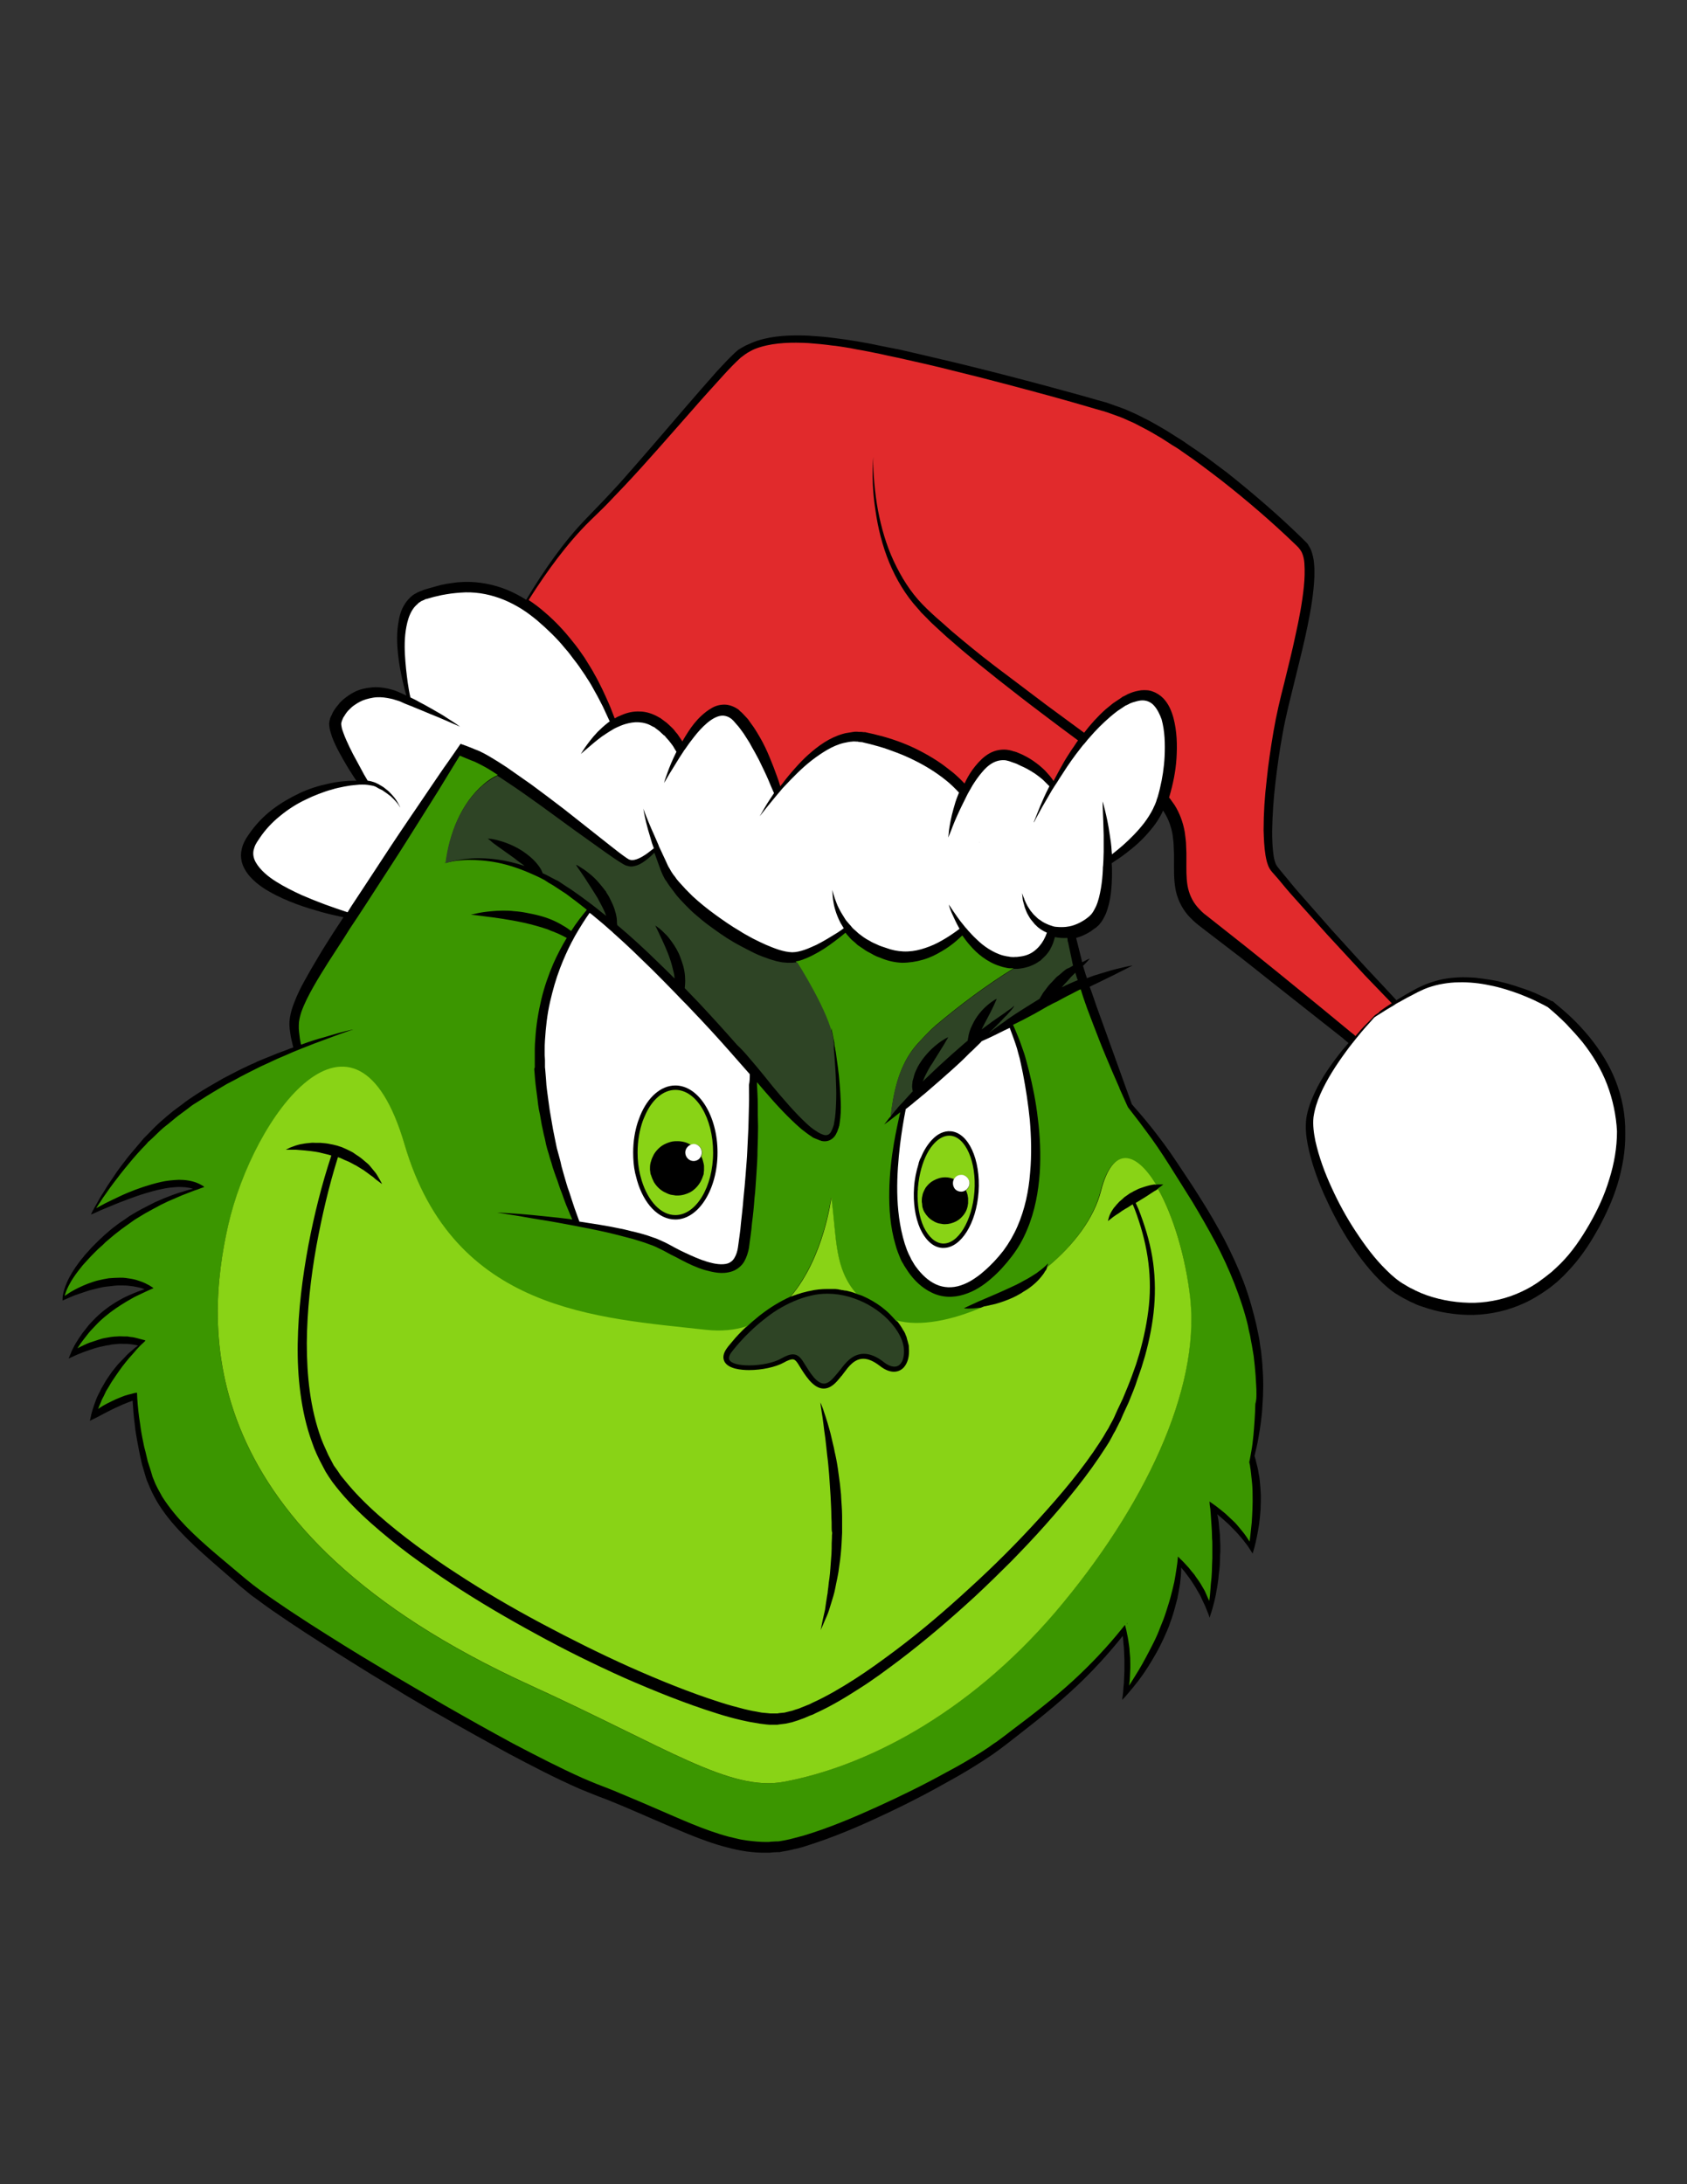
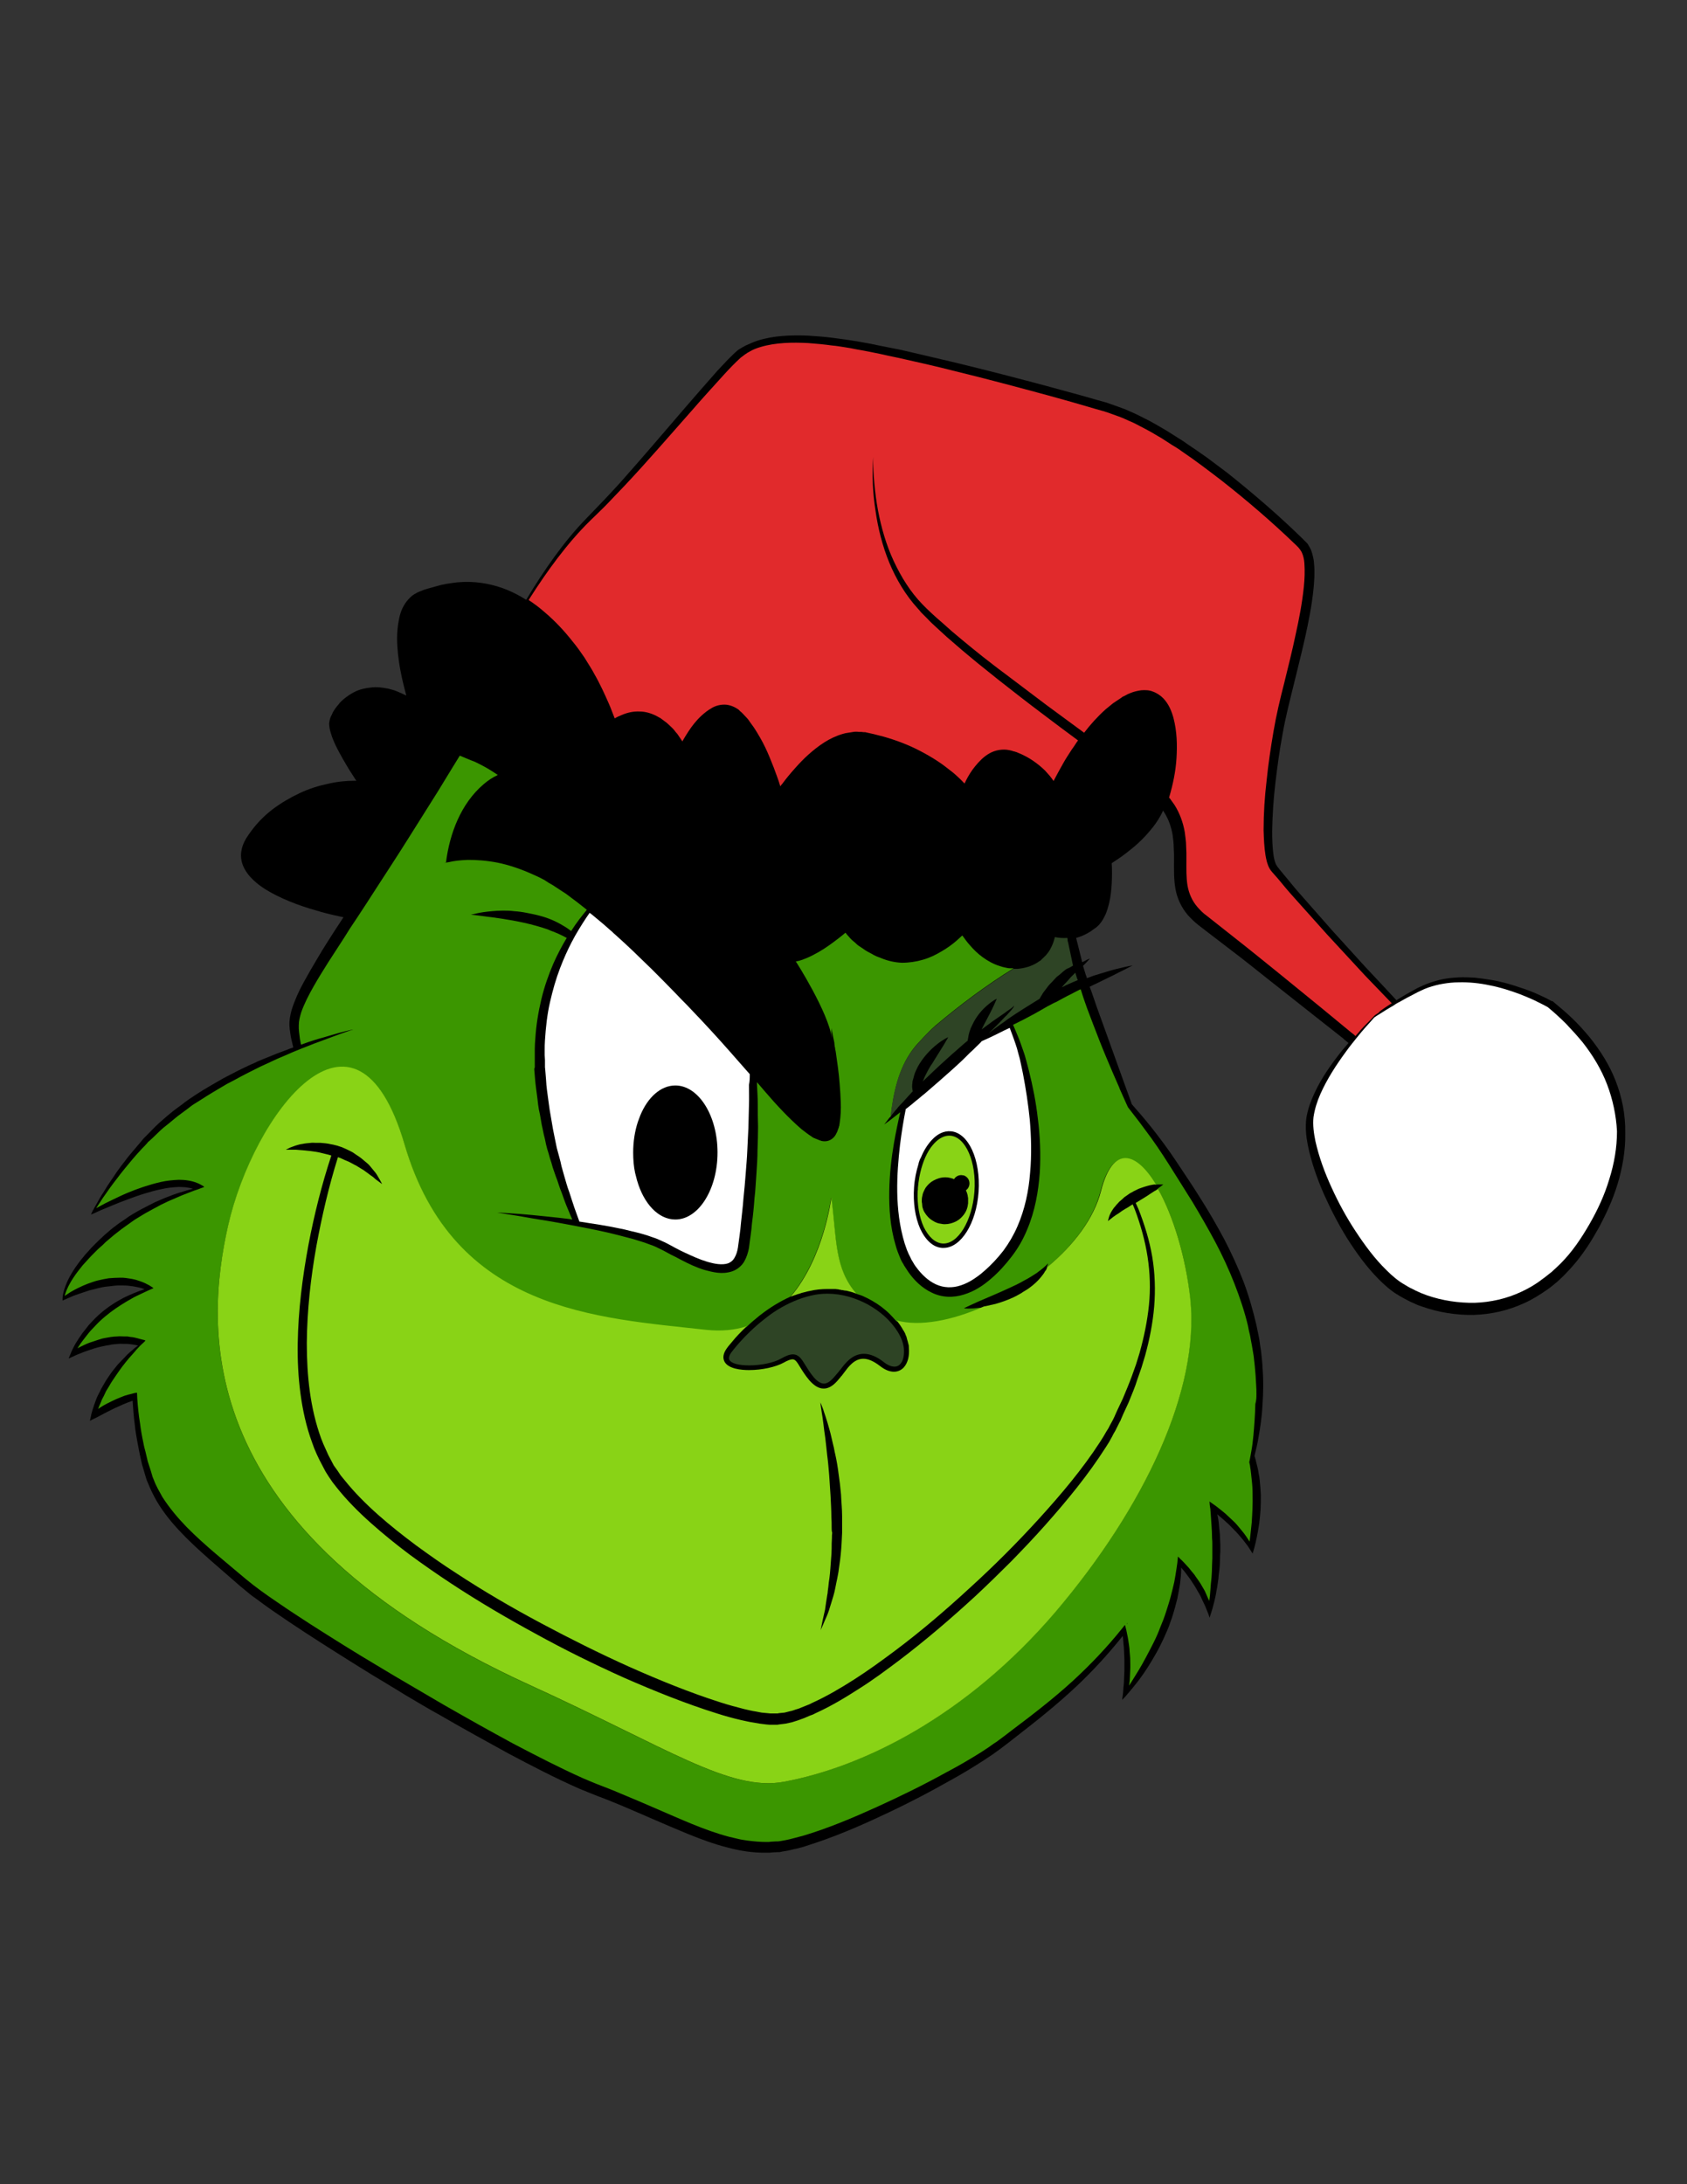
<svg xmlns="http://www.w3.org/2000/svg" version="1.1" id="Layer_1" x="0px" y="0px" viewBox="0 0 612 792" style="enable-background:new 0 0 612 792;" xml:space="preserve">
  <rect x="0" y="0" width="612" height="792" fill="#333333" stroke="none" />
  <style type="text/css">
	.st0{fill:#E12A2C;}
	.st1{fill:#3B9600;}
	.st2{fill:#89D316;}
	.st3{fill:#2E4425;}
	.st4{fill:#FFFFFF;}
</style>
  <g>
    <path d="M586.1,391.9c-2.3-5.9-5.7-11.2-9.6-16c-2-2.4-4.1-4.7-6.3-6.8c-2.2-2.1-4.6-4.1-7-6.1H563h-0.1c-1.8-1-3.5-1.8-5.3-2.6   c-1.8-0.8-3.6-1.5-5.5-2.1c-3.7-1.3-7.5-2.4-11.3-3c-1.9-0.3-3.9-0.6-5.8-0.8c-2-0.1-3.9-0.2-5.9-0.1s-3.9,0.3-5.9,0.7   c-1.9,0.4-3.8,1-5.7,1.7l-1.4,0.6l-1.3,0.6c-0.9,0.4-1.7,0.9-2.6,1.4c-0.9,0.5-1.7,0.9-2.5,1.4s-1.7,1-2.5,1.5   c-0.2,0.1-0.4,0.3-0.6,0.4c-1.8-1.9-3.5-3.8-5.3-5.7c-2-2.2-4.1-4.3-6.1-6.5l-6-6.6l-6-6.6l-5.9-6.7l-5.9-6.7   c-2-2.2-3.8-4.6-5.7-6.8l-1.4-1.7l-0.7-0.9l-0.3-0.4l-0.2-0.3c-0.6-1-0.9-2.4-1.1-3.7c-0.4-2.8-0.5-5.7-0.5-8.7   c0.1-5.9,0.5-11.8,1.2-17.7c0.7-5.9,1.5-11.8,2.6-17.6c1-5.8,2.5-11.6,3.9-17.3c1.4-5.8,2.9-11.6,4.2-17.4   c1.3-5.9,2.5-11.8,3.1-17.8c0.3-3,0.5-6.1,0.2-9.3c-0.1-1.6-0.5-3.2-1.1-4.9l-0.3-0.6c-0.1-0.2-0.2-0.4-0.4-0.7l-0.4-0.7   c-0.1-0.2-0.2-0.3-0.4-0.5l-0.4-0.4c-0.3-0.3-0.1-0.1-0.2-0.2l-0.1-0.1l-0.2-0.2l-0.8-0.8c-8.6-8.4-17.7-16.2-27.1-23.7l-3.6-2.7   c-1.2-0.9-2.4-1.8-3.6-2.7l-3.7-2.6l-3.7-2.5c-1.2-0.9-2.5-1.7-3.8-2.5s-2.5-1.6-3.8-2.4c-2.6-1.5-5.2-3.1-7.9-4.4   c-1.4-0.7-2.7-1.4-4.1-2s-2.8-1.3-4.3-1.8l-4.2-1.5l-0.3-0.1l-0.2-0.1H402l-0.5-0.2l-1.1-0.3l-2.2-0.6c-5.7-1.7-11.5-3.2-17.3-4.8   c-11.5-3.1-23.1-6.1-34.7-8.9c-5.8-1.4-11.6-2.7-17.5-4.1c-2.9-0.7-5.9-1.2-8.8-1.8c-1.5-0.3-2.9-0.6-4.4-0.9l-4.4-0.8   c-1.5-0.2-2.9-0.5-4.5-0.7c-1.5-0.2-3-0.4-4.5-0.6c-3-0.4-6-0.6-9-0.8c-6-0.2-12.2-0.1-18.2,1.8c-1.5,0.5-2.9,1.1-4.4,1.8l-1.1,0.6   c-0.4,0.2-0.6,0.4-1,0.6l-0.5,0.3l-0.5,0.4l-0.9,0.8c-1.1,1.1-2.2,2.1-3.2,3.2c-1,1.1-2.1,2.2-3.1,3.3c-4,4.5-7.9,9-11.8,13.5   c-7.8,9.1-15.5,18.1-23.4,27c-4,4.4-8.1,8.7-12.3,13s-8,9-11.5,13.8c-3.7,5.1-7.1,10.3-10.3,15.7c-2.2-1.4-4.5-2.6-6.9-3.6   c-4.9-2-10.2-3-15.4-2.9c-1.3,0.1-2.6,0.1-3.8,0.3c-1.3,0.2-2.5,0.3-3.7,0.6c-0.6,0.1-1.2,0.2-1.8,0.4s-1.2,0.3-1.8,0.5   c-1.2,0.3-2.4,0.7-3.5,1l-0.8,0.3l-0.2,0.1c-0.1,0.1-0.2,0.1-0.3,0.1l-0.5,0.2l-0.9,0.4c-0.3,0.2-0.6,0.4-0.9,0.5   c-1.2,0.7-2.1,1.7-2.9,2.7c-1.6,2.1-2.4,4.4-2.8,6.7c-0.9,4.5-0.7,8.7-0.3,12.5s1.1,7.2,1.8,10.2c0.4,1.7,0.8,3.2,1.2,4.7   c-0.3-0.1-0.6-0.3-0.9-0.4c-0.4-0.2-0.8-0.4-1.3-0.6l-1.4-0.6c-0.9-0.4-2-0.6-3-0.9c-2-0.4-4.1-0.7-6.3-0.4   c-2.1,0.2-4.2,0.7-6.1,1.7c-1.3,0.7-2.5,1.5-3.6,2.4c-0.5,0.4-1,0.9-1.5,1.4c-0.1,0.1-0.2,0.2-0.3,0.4c-0.6,0.7-1.2,1.4-1.7,2.2   c-0.3,0.5-0.6,0.9-0.8,1.5l-0.4,0.8c-0.1,0.1-0.1,0.3-0.2,0.4l-0.1,0.3l-0.2,0.7c-0.1,0.4-0.1,0.8-0.2,1.2c0,0.7,0.1,1.3,0.2,1.9   c0.2,1.1,0.6,2.1,0.9,3.1c0.7,1.9,1.6,3.7,2.5,5.4c0.9,1.7,1.9,3.4,2.9,5.1s2.1,3.3,3.1,4.9c0.1,0.1,0.2,0.2,0.3,0.4   c-0.2,0-0.4,0-0.6,0c-3,0-6.3,0.3-9.7,1.1c-3.4,0.7-6.9,1.8-10.3,3.4c-1.7,0.8-3.4,1.7-5.1,2.7s-3.3,2.1-4.9,3.3   c-3.2,2.5-6,5.4-8.4,8.9l-0.8,1.2l-0.2,0.3c-0.1,0.2-0.2,0.3-0.2,0.4l-0.4,0.7c-0.5,1-0.9,2.1-1.1,3.3c-0.5,2.4,0.1,4.9,1.2,6.8   c1.1,2,2.6,3.5,4.1,4.8s3.2,2.4,4.8,3.3c3.3,1.9,6.6,3.3,9.8,4.5c3.2,1.2,6.3,2.1,9.1,2.9c2.9,0.8,5.6,1.4,8,1.9l-3.6,5.5   c-1.9,3-3.8,5.9-5.6,9c-1.8,3-3.6,6.1-5.3,9.2c-1.7,3.1-3.2,6.4-4.3,9.9c-0.5,1.8-0.9,3.7-0.8,5.7c0,0.4,0.1,0.9,0.1,1.3l0.2,1.4   c0.1,0.9,0.3,1.8,0.5,2.7c0.2,0.8,0.4,1.6,0.6,2.5c-0.5,0.2-0.9,0.3-1.4,0.5c-1.4,0.6-3,1.1-4.5,1.7s-3.1,1.3-4.7,1.9   c-0.8,0.3-1.6,0.7-2.4,1c-0.8,0.4-1.6,0.8-2.4,1.1c-3.3,1.5-6.6,3.2-10,5c-3.3,1.9-6.7,3.8-9.9,5.9l-2.4,1.6   c-0.8,0.6-1.6,1.1-2.3,1.7c-0.8,0.6-1.5,1.1-2.3,1.7c-0.8,0.6-1.5,1.1-2.3,1.8c-1.5,1.2-2.9,2.5-4.3,3.7c-1.4,1.3-2.6,2.6-3.9,3.9   l-1,1c-0.2,0.2-0.3,0.3-0.5,0.5l-0.4,0.5c-0.6,0.7-1.1,1.3-1.7,2c-1.1,1.3-2.2,2.6-3.3,3.9c-2,2.6-4,5.1-5.5,7.5   c-0.8,1.2-1.6,2.3-2.3,3.4s-1.3,2.2-2,3.2c-1.1,1.8-1.9,3.4-2.7,4.7c-0.1,0.2-0.2,0.4-0.3,0.6c0,0,0,0.1-0.1,0.1   c-0.3,0.6-0.6,1.2-0.8,1.7c0.2-0.1,0.3-0.2,0.5-0.2c0.9-0.4,1.9-0.8,2.9-1.3c1.5-0.6,3.1-1.3,4.8-2s3.5-1.4,5.4-2.1s3.8-1.4,5.8-2   s4.1-1.2,6.1-1.6c2.1-0.5,4.1-0.7,6.2-0.8c1.9,0,3.7,0.1,5.4,0.7c-0.1,0-0.1,0-0.2,0c-1.4,0.3-2.9,0.8-4.6,1.3   c-1.7,0.5-3.5,1.2-5.3,1.9c-0.9,0.4-1.9,0.8-2.8,1.2c-1,0.4-1.9,0.9-2.9,1.4c-1.9,1-4,2-5.9,3.2c-0.5,0.3-1,0.6-1.5,0.9l-1.4,1   c-1,0.7-2,1.3-2.9,2s-1.9,1.4-2.8,2.2c-0.9,0.8-1.8,1.5-2.6,2.3c-0.9,0.8-1.7,1.6-2.5,2.4c-0.4,0.4-0.8,0.8-1.2,1.2   c-0.4,0.4-0.8,0.8-1.1,1.2c-0.7,0.8-1.5,1.6-2.1,2.4c-0.7,0.8-1.3,1.6-1.9,2.4c-1.2,1.6-2.2,3.2-3.1,4.8c-0.4,0.8-0.8,1.5-1.1,2.3   c-0.3,0.7-0.6,1.5-0.8,2.1c-0.2,0.7-0.4,1.3-0.5,1.9c-0.1,0.5-0.2,1-0.2,1.5c0,0.1,0,0.2,0,0.2c0,0.2,0,0.5,0,0.7   c0.1-0.1,0.3-0.1,0.4-0.2c0.9-0.4,1.9-0.8,3-1.3c0.9-0.4,1.9-0.7,3-1.1s2.2-0.7,3.3-1.1c1.2-0.3,2.4-0.6,3.6-0.9   c1.2-0.3,2.5-0.5,3.8-0.6c1.3-0.2,2.5-0.3,3.8-0.3c1.2,0,2.5,0,3.7,0.2c1.2,0.1,2.3,0.4,3.4,0.6c0.5,0.1,1,0.3,1.5,0.5   c0.1,0,0.1,0,0.2,0.1c-2.3,0.7-4.9,1.8-7.6,3.1c-1.4,0.8-2.8,1.5-4.2,2.5c-1.4,0.9-2.7,1.9-4,3s-2.5,2.3-3.6,3.5   c-0.6,0.6-1.1,1.2-1.6,1.9c-0.5,0.6-1,1.3-1.5,1.9c-0.9,1.3-1.8,2.6-2.5,3.8c-0.3,0.6-0.7,1.2-1,1.9c-0.3,0.6-0.6,1.2-0.8,1.8l0,0   c-0.2,0.6-0.5,1.1-0.7,1.7c0.6-0.3,1.1-0.5,1.8-0.8c0.1-0.1,0.3-0.1,0.4-0.2c1-0.5,2.2-0.9,3.4-1.4c1.2-0.4,2.5-0.9,3.8-1.3   c1.3-0.4,2.7-0.7,4.2-1c0.7-0.1,1.4-0.2,2.2-0.4c0.7-0.1,1.5-0.1,2.2-0.2s1.5,0,2.2,0c0.4,0,0.7,0,1.1,0l1.1,0.1   c1,0.1,1.9,0.3,2.8,0.5c-0.6,0.4-1.3,0.9-1.9,1.5c-0.4,0.4-0.9,0.7-1.3,1.1c-0.4,0.4-0.9,0.8-1.3,1.3c-0.9,0.9-1.8,1.9-2.8,2.9   c-0.4,0.5-0.9,1.1-1.3,1.6c-0.5,0.6-0.9,1.1-1.3,1.7c-0.8,1.2-1.7,2.4-2.4,3.7c-0.4,0.6-0.7,1.3-1.1,1.9c-0.3,0.7-0.6,1.3-1,2   c-0.7,1.3-1.1,2.7-1.6,4c-0.4,1.1-0.7,2.2-1,3.3c0,0.2-0.1,0.4-0.1,0.6c-0.1,0.6-0.3,1.1-0.4,1.7c0.6-0.3,1.3-0.7,2-1   c0.1,0,0.1-0.1,0.2-0.1c0.8-0.4,1.7-0.9,2.5-1.3c0.9-0.5,1.9-1,2.9-1.5s2-1,3-1.4c1-0.5,2-0.9,3-1.3c0.7-0.2,1.3-0.5,1.9-0.7   c0.2,2.9,0.4,5.8,0.8,8.7c0.2,2.4,0.7,4.8,1.1,7.1c0.2,1.2,0.5,2.4,0.7,3.6c0.3,1.2,0.5,2.4,0.8,3.6l1,3.4L53,536   c0.2,0.7,0.4,1.2,0.7,1.8c0.9,2.3,2,4.5,3.2,6.6c2.5,4.2,5.6,8,9,11.5c3.3,3.5,6.9,6.7,10.5,9.9l10.8,9.4c0.9,0.8,1.9,1.5,2.8,2.3   s1.9,1.5,2.9,2.2c1.9,1.4,3.9,2.9,5.8,4.2c3.9,2.7,7.9,5.4,11.9,8c8,5.2,16.1,10.3,24.2,15.3c4.1,2.5,8.2,4.9,12.2,7.4   c4.1,2.4,8.2,4.9,12.4,7.2c8.3,4.8,16.6,9.4,25,14c8.5,4.5,16.9,8.9,25.8,12.8c2.2,0.9,4.4,1.8,6.7,2.7c2.2,0.8,4.4,1.7,6.6,2.6   c4.4,1.8,8.7,3.7,13.1,5.6c4.4,1.9,8.8,3.8,13.2,5.6c4.5,1.8,9,3.5,13.7,4.7c4.7,1.3,9.6,2.1,14.7,2h1l0.9-0.1l1.8-0.1h0.4h0.2h0.1   h0.2l0.9-0.2l1.8-0.3c1.2-0.2,2.4-0.6,3.6-0.8c1.2-0.3,2.4-0.6,3.5-1c9.2-2.9,18.1-6.6,26.8-10.7c8.7-4,17.2-8.4,25.5-13.1   c4.2-2.3,8.3-4.8,12.3-7.4l3-2c1-0.7,1.9-1.4,2.9-2.1c2-1.5,3.8-2.9,5.7-4.4c7.5-5.8,15-11.8,22-18.4c5.9-5.6,11.4-11.6,16.5-18   c0.2,1.3,0.2,2.6,0.4,4c0.1,1.4,0.1,2.9,0.2,4.3c0,1.5,0,3,0,4.5c-0.1,1.5-0.1,3-0.2,4.5c-0.2,1.5-0.2,2.9-0.4,4.3   c0,0.2,0,0.4-0.1,0.6c0,0.3-0.1,0.7-0.1,1c0.7-0.7,1.6-1.7,2.5-2.8c0.7-0.8,1.5-1.8,2.3-2.8c1-1.2,2-2.6,3-4c1-1.5,2-3,3-4.7   s2-3.4,2.9-5.2s1.8-3.7,2.6-5.6c0.4-1,0.8-1.9,1.1-2.9c0.4-1,0.7-1.9,1-2.9c0.6-1.9,1.1-3.9,1.6-5.8c0.4-1.9,0.7-3.8,1-5.5   c0.2-1.8,0.4-3.4,0.4-5c0-0.3,0-0.5,0-0.8c0.3,0.4,0.7,0.9,1.1,1.3c0.8,1.1,1.7,2.2,2.5,3.4s1.6,2.4,2.3,3.7   c0.4,0.6,0.7,1.3,1.1,1.9c0.3,0.7,0.6,1.3,0.9,2c0.7,1.3,1.2,2.6,1.7,3.9c0.1,0.3,0.3,0.7,0.4,1c0.1,0.4,0.2,0.7,0.3,1   c0.2-0.7,0.5-1.5,0.8-2.5c0.1-0.3,0.2-0.6,0.3-1c0.2-0.7,0.4-1.5,0.6-2.3c0.3-1.2,0.6-2.5,0.8-3.9c0.3-1.4,0.5-2.9,0.7-4.4   c0.1-1.6,0.4-3.2,0.5-4.8c0-0.8,0.1-1.6,0.1-2.5c0-0.8,0-1.7,0.1-2.5c0-0.8,0-1.7,0-2.5s-0.1-1.7-0.1-2.5c0-1.6-0.3-3.2-0.4-4.8   c-0.1-1.3-0.3-2.6-0.6-3.8c0.7,0.6,1.3,1.1,2,1.7c1.1,1,2.2,1.9,3.2,3c1,1,2,2,2.9,3.1c0.9,1,1.7,2,2.5,3.1   c0.5,0.6,0.9,1.3,1.3,1.9c0.2,0.4,0.5,0.7,0.7,1.1c0.1,0.1,0.2,0.3,0.2,0.4c0.2-0.6,0.4-1.3,0.6-2l0,0c0.7-2.6,1.3-5.6,1.8-8.9   c0.2-1.7,0.4-3.4,0.5-5.1c0.1-1.7,0.1-3.5,0.1-5.3c-0.1-1.8-0.2-3.6-0.4-5.3c-0.1-0.9-0.2-1.7-0.4-2.6c-0.1-0.9-0.3-1.7-0.5-2.5   s-0.4-1.6-0.6-2.4c-0.1-0.5-0.3-0.9-0.4-1.4c0.5-2,1.1-4.4,1.5-7c0.6-3.4,1.2-7.2,1.4-11.5c0.3-4.2,0.4-8.9,0-13.7   c0-1.2-0.2-2.4-0.3-3.7c-0.1-0.6-0.1-1.3-0.2-1.9c-0.1-0.7-0.2-1.3-0.3-1.9c-0.2-1.3-0.3-2.5-0.6-3.8c-0.3-1.3-0.5-2.6-0.8-3.9   c-1.2-5.2-2.7-10.5-4.7-15.8c-2-5.2-4.4-10.4-7-15.4c-2.7-5-5.5-9.9-8.5-14.6c-2.9-4.7-6-9.2-8.9-13.6s-6-8.5-9-12.3   c-2.4-3-4.8-5.8-7.1-8.4c0-0.1-0.1-0.2-0.1-0.3c-0.7-1.9-1.4-3.9-2.1-5.8L400,371c-0.7-1.9-1.4-3.9-2.1-5.8s-1.3-3.9-2-5.8   c-0.2-0.5-0.4-1-0.6-1.6c2.5-1.2,4.8-2.3,6.8-3.3c1.3-0.6,2.5-1.2,3.6-1.8c1.1-0.5,2-1,2.8-1.4c1.5-0.8,2.4-1.2,2.4-1.2   s-1,0.1-2.7,0.5s-4.1,0.9-6.9,1.8c-1.4,0.4-2.9,0.9-4.6,1.4c-0.8,0.3-1.6,0.6-2.4,0.9c-0.1-0.4-0.2-0.8-0.4-1.2l-0.9-2.9l-0.1-0.4   c0.5-0.5,0.9-0.9,1.3-1.3c0.7-0.8,1.1-1.2,1.2-1.3c-0.1,0-0.7,0.2-1.6,0.7c-0.4,0.2-0.8,0.4-1.2,0.6l-0.3-1.2l-1.5-6   c-0.1-0.5-0.3-1-0.4-1.6c1.8-0.5,3.6-1.3,5.3-2.4c0.5-0.4,1-0.7,1.5-1.1l0.2-0.1l0.1-0.1c0.1-0.1,0.1-0.1,0.1-0.1l0,0l0,0h0.1   l0.4-0.4c0.3-0.3,0.6-0.5,0.8-0.8c1-1.1,1.6-2.4,2.2-3.6c1-2.5,1.6-5.1,1.9-7.6s0.4-4.9,0.4-7.3c0-1.2,0-2.4-0.1-3.6   c1.7-1.1,3.5-2.3,5.3-3.7c2.9-2.2,5.9-4.8,8.6-8.1c1.4-1.6,2.7-3.4,3.8-5.4c0.3-0.5,0.5-1,0.8-1.6c0-0.1,0.1-0.2,0.1-0.3l0.4,0.6   c1.6,2.5,2.6,5.3,3.1,8.3c0.2,1.5,0.4,3,0.4,4.6c0,0.8,0.1,1.6,0.1,2.3v2.4c0,3.2-0.1,6.6,0.5,10.1s2.2,6.9,4.5,9.6   c1.2,1.3,2.4,2.5,3.8,3.6l3.9,3l7.7,5.9c5.2,3.9,10.2,8,15.3,12l15.2,12l10.4,8.2l0.3,0.3l1.7,1.4c-0.8,0.9-1.6,1.9-2.4,2.8   c-3.8,4.8-7.4,9.8-10,15.5c-1.3,2.8-2.4,5.8-2.9,9c-0.4,3.2-0.1,6.4,0.5,9.5c1.2,6.1,3.3,12,5.7,17.6c2.5,5.6,5.3,11.1,8.6,16.4   c3.3,5.2,6.9,10.2,11.3,14.7c2.2,2.2,4.6,4.4,7.4,6l1,0.6l1.1,0.6c0.7,0.4,1.4,0.7,2.1,1.1c0.7,0.3,1.4,0.6,2.2,1   c0.7,0.3,1.5,0.6,2.2,0.8c5.9,2.1,12.3,3.1,18.6,3c6.3-0.2,12.6-1.6,18.4-4.3c2.9-1.3,5.6-3,8.2-4.8c1.3-0.9,2.5-1.9,3.7-2.9   c1.2-1.1,2.3-2.1,3.4-3.3c4.4-4.5,8-9.7,11-15.1c0.8-1.3,1.5-2.7,2.2-4.1s1.4-2.8,2-4.2c1.3-2.8,2.4-5.8,3.3-8.7   c1.8-6,2.9-12.2,2.8-18.5C589.7,404.1,588.4,397.8,586.1,391.9z" />
    <path class="st0" d="M502.4,365.4c0.8-0.5,1.6-1.1,2.5-1.6c-1.7-1.8-3.4-3.5-5.1-5.3c-2.1-2.2-4.2-4.3-6.2-6.5l-6.1-6.6l-6.1-6.6   l-6-6.7l-6-6.7c-2-2.2-3.9-4.5-5.8-6.8l-1.5-1.7l-0.7-0.8l-0.4-0.5l-0.4-0.6c-0.9-1.6-1.2-3.2-1.5-4.8c-0.5-3.1-0.6-6.1-0.7-9.2   c0-6.1,0.4-12.1,1.1-18c0.6-6,1.5-11.9,2.5-17.8s2.4-11.8,3.9-17.6c1.4-5.8,2.9-11.6,4.1-17.4c1.3-5.8,2.4-11.6,3-17.4   c0.3-2.9,0.4-5.8,0.2-8.6c-0.1-1.4-0.4-2.7-0.9-3.8l-0.2-0.4c-0.1-0.1-0.1-0.2-0.2-0.3s-0.1-0.2-0.2-0.3c0-0.1-0.2-0.3-0.3-0.4   l-0.3-0.4l0,0l-0.1-0.1l-0.2-0.2l-0.8-0.8c-8.5-8.2-17.6-16-26.9-23.3c-4.7-3.6-9.4-7.2-14.3-10.5c-1.2-0.9-2.5-1.7-3.7-2.4   c-1.2-0.8-2.5-1.6-3.7-2.4c-2.5-1.5-5.1-3-7.7-4.3c-1.3-0.7-2.6-1.4-3.9-1.9c-1.3-0.6-2.6-1.2-4-1.7l-4.2-1.5l-0.3-0.1l0,0l0,0   h-0.1l-0.5-0.2l-1.1-0.3l-2.1-0.6c-5.7-1.7-11.4-3.3-17.2-4.9c-11.5-3.1-23-6.2-34.6-9c-5.8-1.5-11.6-2.8-17.4-4.1   c-2.9-0.7-5.8-1.2-8.7-1.9c-2.9-0.6-5.8-1.2-8.8-1.7c-1.4-0.3-3-0.6-4.4-0.8c-1.5-0.2-2.9-0.5-4.4-0.6c-2.9-0.4-5.9-0.7-8.8-0.9   c-5.8-0.3-11.8-0.2-17.2,1.4c-1.4,0.4-2.7,0.9-3.9,1.6l-0.9,0.5c-0.3,0.2-0.6,0.4-0.9,0.6l-0.4,0.3l-0.4,0.3l-0.8,0.6   c-2.1,1.9-4.2,4.1-6.2,6.3c-4,4.4-8,8.8-11.9,13.3c-7.9,8.9-15.7,18-23.9,26.7c-2.1,2.2-4.1,4.3-6.2,6.5c-2.1,2.2-4.3,4.2-6.4,6.3   c-4.2,4.1-8.1,8.7-11.7,13.4c-3.6,4.7-7,9.7-10.2,14.7c-0.1,0.2-0.3,0.5-0.4,0.7l0,0c2,1.3,4,2.8,5.8,4.4c3.9,3.3,7.3,7,10.2,10.7   c1.5,1.8,2.9,3.8,4.2,5.7c0.6,1,1.2,1.9,1.8,2.9s1.2,1.9,1.7,2.9c2.2,3.8,3.9,7.6,5.4,11c0.8,1.8,1.4,3.6,2.1,5.3   c0.8-0.5,1.7-0.9,2.7-1.3c1.9-0.8,4-1.3,6.3-1.2c2.2,0,4.5,0.7,6.5,1.8l0.7,0.4l0.4,0.2l0.4,0.3l1.2,0.9c0.8,0.5,1.6,1.4,2.4,2.1   c0.2,0.2,0.4,0.4,0.6,0.6l0.5,0.6c0.3,0.4,0.6,0.8,1,1.2c0.6,0.8,1.1,1.7,1.7,2.5c0,0.1,0.1,0.2,0.1,0.3c0.7-1.2,1.4-2.4,2.2-3.6   c1.3-2,2.9-4.1,4.9-5.9c1-0.9,2.1-1.8,3.5-2.6c1.3-0.8,2.9-1.3,4.7-1.3c1.7,0,3.5,0.7,4.8,1.6c0.4,0.2,0.6,0.5,0.9,0.8l0.5,0.4   l0.1,0.1l0,0l0,0c0,0,0,0,0.1,0.1l0.1,0.1l0.2,0.2l1.4,1.5c0.5,0.5,0.9,1.1,1.3,1.7l1.3,1.8c0.8,1.2,1.5,2.4,2.2,3.6   c1.4,2.4,2.5,4.8,3.5,7.2c1,2.4,1.9,4.7,2.7,7c0.4,1.1,0.8,2.2,1.1,3.3c0,0.1,0,0.1,0.1,0.2c0.2-0.3,0.4-0.6,0.7-0.9   c1.4-1.9,2.9-3.7,4.5-5.5s3.2-3.5,5-5.1c3.6-3.2,7.6-6.1,12.5-7.5c0.6-0.2,1.2-0.3,1.9-0.4c0.6-0.1,1.3-0.2,1.9-0.3   c0.6-0.1,1.3-0.1,2,0h0.5c0.2,0,0.3,0,0.4,0l0.9,0.1h0.2h0.1h0.2l0.4,0.1l0.9,0.2c0.6,0.1,1.2,0.3,1.8,0.4c1.2,0.3,2.3,0.6,3.5,0.9   c4.6,1.3,9.1,3,13.3,5.2c2.1,1.1,4.2,2.3,6.2,3.6c2,1.3,3.9,2.8,5.8,4.3c1.4,1.2,2.8,2.5,4.1,3.9c0.2-0.3,0.3-0.6,0.5-1   c0.9-1.8,2-3.6,3.4-5.3c1.4-1.7,3-3.4,5.1-4.6s4.8-1.7,7.2-1.2c0.6,0.1,1.2,0.3,1.8,0.5h0.1l0,0h0.1l0.2,0.1l0.4,0.1l0.7,0.3   c0.5,0.2,0.9,0.4,1.4,0.6s0.9,0.5,1.4,0.7c1.9,1,3.4,2.1,4.9,3.3c0.7,0.6,1.4,1.2,2,1.8c0.6,0.7,1.2,1.3,1.7,1.9s1,1.3,1.4,1.9   c1.1-2.1,2.3-4.3,3.6-6.6c0.9-1.6,1.9-3.1,3-4.8c0.6-0.8,1.1-1.6,1.7-2.5c0.2-0.3,0.4-0.6,0.6-0.8c-4.5-3.3-9-6.7-13.5-10.1   c-5.2-3.9-10.3-7.9-15.4-11.9c-2.5-2-5.1-4.1-7.6-6.1c-2.5-2.1-5-4.1-7.5-6.3l-3.7-3.2c-1.2-1.1-2.4-2.2-3.6-3.3s-2.4-2.2-3.5-3.4   l-1.7-1.7l-0.4-0.4c-0.2-0.2-0.3-0.3-0.4-0.5l-0.8-0.9c-4.5-4.9-7.9-10.7-10.4-16.7c-2.5-6.1-4.1-12.5-5-18.9   c-1-6.4-1.3-13-0.8-19.4c-0.1,3.2,0.1,6.5,0.4,9.7s0.7,6.4,1.3,9.6c1.2,6.3,3,12.6,5.7,18.4c2.7,5.8,6.1,11.3,10.5,15.8l0.8,0.8   c0.1,0.1,0.3,0.3,0.4,0.4l0.4,0.4l1.8,1.7c1.2,1.1,2.4,2.2,3.6,3.2l3.6,3.2l3.7,3.1c2.5,2.1,5,4.1,7.5,6.1c2.6,2,5.1,4,7.7,5.9   c5.2,3.9,10.3,7.8,15.5,11.7c4.5,3.3,9.1,6.7,13.6,10c2.2-2.9,4.8-5.8,7.8-8.5c0.9-0.7,1.8-1.5,2.7-2.2c1-0.7,2-1.3,3-2l0.4-0.3   l0,0l0.1-0.1h0.1l0.2-0.1l0.8-0.4c0.5-0.3,1.1-0.6,1.7-0.8c1.2-0.5,2.5-0.8,3.9-1c1.4-0.1,2.9-0.1,4.3,0.5c1.4,0.5,2.7,1.4,3.7,2.4   c2,2.1,3,4.6,3.7,7.1c1.3,5,1.4,9.9,1.1,14.7c-0.3,4.8-1.3,9.5-2.6,13.9c0,0.1-0.1,0.2-0.1,0.3c0.2,0.2,0.4,0.4,0.5,0.6l1.5,2.1   c1.9,3,3.1,6.4,3.7,9.8c0.2,1.7,0.5,3.4,0.5,5.1c0,0.8,0.1,1.7,0.1,2.5v2.4c0,3.3-0.1,6.4,0.4,9.4c0.5,2.9,1.7,5.6,3.6,7.8   c1,1.1,2,2.2,3.3,3.1l3.8,3l7.6,6c5.1,4,10.1,8.1,15.2,12.2l15.1,12.3c3.6,3,7.2,5.9,10.8,8.9c0.1,0.1,0.3,0.2,0.4,0.3   c0.4,0.3,0.8,0.6,1.1,1c0.6-0.7,1.3-1.4,1.9-2.2c0.7-0.8,1.5-1.6,2.3-2.4c0.3-0.3,0.6-0.6,0.9-0.9l1.6-1.7c0.1-0.1,0.2-0.2,0.3-0.3   c0,0,0.1,0,0.1-0.1c0.4-0.3,0.8-0.5,1.2-0.8c0,0,0,0,0.1,0C500.3,366.8,501.4,366.1,502.4,365.4z" />
    <g>
      <path class="st1" d="M387.3,340.8L387.3,340.8C387.3,340.7,387.3,340.7,387.3,340.8C387.3,340.7,387.3,340.7,387.3,340.8z" />
      <path class="st1" d="M455.8,505.5c0-1.1,0-2.2-0.1-3.3c-0.1-1.1-0.1-2.2-0.2-3.4c-0.1-1.2-0.2-2.3-0.3-3.5    c-0.1-1.2-0.3-2.4-0.4-3.6c-0.1-0.6-0.2-1.2-0.3-1.8c-0.1-0.5-0.2-1.2-0.3-1.8c-0.2-1.2-0.5-2.5-0.7-3.8c-0.3-1.2-0.6-2.5-0.8-3.7    c-1.2-5-2.9-10.1-4.9-15.2s-4.3-10.1-6.9-15s-5.4-9.7-8.2-14.4c-2.9-4.7-5.8-9.2-8.6-13.7c-2.8-4.4-5.6-8.6-8.5-12.4    c-0.8-1-1.5-2.1-2.3-3.1c-1.4-1.8-2.8-3.6-4.1-5.3c-0.2-0.4-0.4-0.9-0.6-1.3c-0.8-1.9-1.7-3.7-2.5-5.6c0,0,0,0,0-0.1    c-1.7-3.8-3.3-7.6-4.9-11.4s-3.1-7.7-4.6-11.6c-0.7-1.9-1.5-3.9-2.2-5.8c-0.7-2-1.4-3.9-2-5.9c-0.1-0.4-0.2-0.7-0.4-1.1    c-1.2,0.6-2.4,1.2-3.7,1.9c-1.7,0.8-3.4,1.8-5.1,2.7l-0.7,0.3c-0.1,0.1-0.4,0.2-0.6,0.3l-1.3,0.7c-0.2,0.1-0.4,0.2-0.6,0.3    c-0.6,0.4-1.3,0.7-1.9,1.1c-1,0.6-2,1.1-3,1.7c-0.6,0.3-1.3,0.7-1.9,1c-2,1.1-3.9,2-5.7,2.9c0.4,0.9,0.8,1.8,1.2,2.8    c0.4,1,0.9,2.1,1.3,3.2s0.8,2.2,1.2,3.4c0.2,0.6,0.4,1.1,0.6,1.8c0.2,0.6,0.3,1.2,0.5,1.8c0.3,1.2,0.7,2.5,1,3.8    c1.3,5.2,2.5,11,3.2,17.2c0.8,6.2,1.1,12.8,0.7,19.6c-0.5,6.8-1.7,13.9-4.6,20.7c-1.4,3.4-3.2,6.6-5.5,9.6    c-2.2,2.9-4.7,5.7-7.5,8.1c-1.4,1.2-2.9,2.4-4.6,3.4c-1.6,1-3.4,1.8-5.3,2.4s-3.9,0.9-5.9,0.8s-4-0.6-5.8-1.5    c-3.6-1.7-6.4-4.5-8.5-7.5c-0.5-0.8-1-1.5-1.5-2.3c-0.2-0.4-0.4-0.8-0.7-1.2c-0.2-0.4-0.4-0.7-0.6-1.2c-0.3-0.8-0.7-1.7-1-2.5    s-0.6-1.7-0.8-2.5c-2-6.7-2.4-13.4-2.3-19.6s0.8-12.1,1.7-17.4c0.7-4,1.5-7.8,2.3-11.2c-1.4,1.1-2.7,2.1-3.6,2.8l0,0    c-0.9,0.7-1.5,1.1-1.9,1.4l0,0c-0.2,0.2-0.3,0.2-0.3,0.2s0.6-0.8,1.7-2.2c0.1-0.1,0.2-0.3,0.4-0.4c0.1-0.1,0.1-0.2,0.2-0.3    l0.1-0.1c0.1-0.9,0.2-1.8,0.3-2.7c1.2-8.7,3.6-17.3,9.5-23.7l0,0c0,0,3.6-4,6-6.1l0,0c0.1-0.1,0.1-0.1,0.2-0.2    c9-7.6,18.5-14.7,28.5-20.9c-0.2,0-0.4,0-0.7,0c-0.2,0-0.4,0-0.7,0c-0.6,0-1.2-0.2-1.8-0.3c-0.6-0.1-1.2-0.3-1.8-0.5    c-2.3-0.7-4.4-1.9-6.2-3.2c-1.8-1.3-3.3-2.8-4.6-4.3c-1.1-1.2-2-2.5-2.8-3.6c-0.7,0.6-1.4,1.3-2.1,1.9c-1.6,1.4-3.4,2.7-5.5,3.9    c-2,1.2-4.2,2.3-6.7,3c-2.4,0.7-5,1.1-7.6,1.1c-2.6-0.1-5.2-0.7-7.6-1.7c-1.1-0.4-2.2-0.8-3.3-1.5c-1.1-0.6-2.2-1.1-3.2-1.9    c-0.5-0.3-1-0.7-1.5-1s-0.9-0.7-1.3-1.1s-0.9-0.7-1.3-1.1s-0.8-0.8-1.1-1.2c-0.4-0.4-0.8-0.9-1.2-1.4c-0.7,0.6-1.4,1.2-2.2,1.8    c-2.2,1.7-4.7,3.6-7.5,5.2c-1.4,0.8-2.9,1.6-4.6,2.3c-0.3,0.1-0.5,0.2-0.8,0.3c-0.1,0-0.1,0-0.2,0.1c-0.9,0.3-1.7,0.6-2.7,0.7    c0,0,11.8,18.4,13.1,27.9c-0.1-0.8-0.1-1.4-0.2-2c0,0,0,0,0-0.1s0-0.3,0-0.4s0-0.1,0-0.2s0-0.1,0-0.2s0-0.1,0-0.2v-0.1    c0-0.1,0-0.1,0-0.2l0,0c0-0.1,0-0.2,0-0.3c0,0.2,0.2,1,0.5,2.4c0.1,0.6,0.2,1.2,0.4,2c0.1,0.3,0.1,0.7,0.2,1c0,0.1,0,0.2,0,0.3    c0,0.3,0.1,0.5,0.1,0.8c0,0.1,0,0.3,0.1,0.4c0,0.3,0.1,0.5,0.1,0.8c0,0.1,0,0.3,0.1,0.4c0.1,0.4,0.1,0.8,0.2,1.3    c0.4,3,1,6.6,1.3,10.8c0.2,2.1,0.3,4.4,0.4,6.7c0.1,2.4,0,4.9-0.4,7.6l-0.1,0.5v0.3l-0.1,0.2c-0.1,0.3-0.1,0.6-0.3,1    c-0.2,0.7-0.5,1.4-0.9,2.1s-1,1.4-1.9,1.9s-1.9,0.6-2.7,0.5c-0.2,0-0.4-0.1-0.6-0.1c-0.1,0-0.1,0-0.2-0.1c-0.1,0-0.3-0.1-0.4-0.1    s-0.2,0-0.2-0.1c-0.1,0-0.2-0.1-0.3-0.1c-0.1,0-0.2-0.1-0.2-0.1c-0.1,0-0.2-0.1-0.3-0.1c-0.1,0-0.2-0.1-0.2-0.1    c-0.1,0-0.2-0.1-0.3-0.1c-0.1,0-0.2-0.1-0.2-0.1c-0.1,0-0.2-0.1-0.3-0.1c-0.1,0-0.2-0.1-0.2-0.1c-0.1,0-0.2-0.1-0.2-0.1    c-0.1,0-0.2-0.1-0.2-0.1l0,0c-0.1-0.1-0.3-0.2-0.4-0.3c-1.3-0.8-2.5-1.8-3.7-2.7c-4.6-4-8.9-8.6-13.1-13.5c-1-1.2-2-2.3-3-3.5    c0,0.2,0,0.4,0,0.6c0.1,2.5,0.3,5,0.3,7.6s0,5.3,0.1,8c0,2.7-0.1,5.5-0.2,8.4c0,2.9-0.2,5.7-0.4,8.7c-0.1,1.5-0.2,2.9-0.3,4.4    c-0.1,1.5-0.2,3-0.4,4.4c-0.2,3-0.5,6-0.9,9c-0.1,1.5-0.3,3-0.5,4.5l-0.3,2.2c-0.1,0.8-0.2,1.5-0.3,2.3c-0.3,1.6-0.8,3.3-1.7,4.9    c-0.9,1.6-2.6,3-4.4,3.6s-3.6,0.7-5.3,0.5c-1.7-0.2-3.2-0.6-4.7-1c-3-0.9-5.7-2.2-8.4-3.6c-1.3-0.7-2.6-1.4-3.9-2    c-1.3-0.7-2.5-1.4-3.8-2c-1.2-0.6-2.4-1.2-3.7-1.6c-0.6-0.2-1.3-0.5-1.9-0.7c-0.6-0.2-1.3-0.4-1.9-0.6c-1.3-0.4-2.5-0.8-3.8-1.1    c-1.3-0.3-2.5-0.7-3.8-1c-4.6-1.2-9.1-2.1-13.3-2.9c-0.3-0.1-0.7-0.1-1-0.2c-0.5-0.1-1-0.2-1.5-0.3c-3.8-0.7-7.4-1.4-10.6-1.9    c-3.6-0.6-6.8-1.1-9.4-1.6c-5.2-0.8-8.2-1.3-8.2-1.3s0.8,0,2.2,0.1s3.5,0.2,6.1,0.4c2.6,0.2,5.8,0.5,9.5,0.9    c2.9,0.3,6,0.6,9.4,1.1c-0.5-1.2-1.1-2.5-1.6-3.8c-0.8-1.8-1.5-3.8-2.2-5.8c-0.4-1-0.8-2-1.1-3s-0.7-2.1-1.1-3.1    c-0.4-1.1-0.7-2.1-1.1-3.2c-0.3-1.1-0.6-2.2-1-3.3c-0.3-1.1-0.6-2.2-1-3.4c-0.3-1.1-0.6-2.3-0.8-3.5c-0.3-1.2-0.6-2.3-0.8-3.5    c-0.3-1.2-0.5-2.4-0.7-3.6s-0.4-2.4-0.7-3.6c-0.2-1.2-0.4-2.5-0.5-3.7c-0.3-2.5-0.7-5-0.9-7.4l-0.3-3.7l0.2-0.6v-0.5v-0.2V386    v-1.9v-1.9v-1.9c0-1.2,0.1-2.5,0.2-3.7c0.3-4.9,1.1-9.7,2.2-14.3c1.1-4.6,2.6-8.8,4.3-12.8c1.5-3.4,3.2-6.6,4.9-9.4    c-0.9-0.5-1.9-1-3-1.5c-0.6-0.3-1.3-0.5-1.9-0.8c-0.7-0.2-1.3-0.5-2-0.8c-1.4-0.5-2.8-0.9-4.2-1.3c-5.7-1.6-11.6-2.5-16.1-3.1    c-1.1-0.1-2.2-0.3-3.1-0.4c-0.9-0.1-1.7-0.2-2.4-0.3c-1.3-0.2-2.1-0.2-2.1-0.2s0.7-0.2,2.1-0.5c1.3-0.3,3.3-0.6,5.6-0.8    c1.2-0.1,2.4-0.2,3.8-0.2c1.3,0,2.8,0,4.2,0.2c1.5,0.1,3,0.3,4.5,0.6c1.5,0.3,3.1,0.6,4.6,1c3.1,0.8,6,2,8.6,3.6    c1.1,0.6,2.1,1.3,3,2c1.9-3,3.9-5.5,5.7-7.7c-1.8-1.4-3.5-2.8-5.3-4.1c-1.2-0.9-2.3-1.8-3.5-2.5c-1.2-0.8-2.4-1.6-3.5-2.3    c-1.1-0.6-2.1-1.2-3.1-1.9c-0.1-0.1-0.3-0.2-0.4-0.2c-0.9-0.5-1.7-0.9-2.6-1.3c-0.3-0.1-0.6-0.3-0.9-0.4    c-4.6-2.1-9.1-3.6-13.1-4.4c-4.1-0.8-7.7-1-10.7-1c-3,0.1-5.3,0.4-6.9,0.8c-0.2,0-0.4,0.1-0.6,0.1c0,0,0,0-0.1,0    c-0.2,0-0.3,0.1-0.5,0.1c-0.8,0.2-1.2,0.3-1.2,0.3s0,0,0.1,0l0,0c0,0,0,0,0.1,0c0.2-0.1,0.6-0.2,1.1-0.4    c1.3-10.4,5.4-21.3,13.6-28.3c1.6-1.4,3.3-2.5,5.2-3.4l-2-1.3c-2-1.3-4.1-2.4-6.2-3.4l-0.4-0.2l0,0l0,0h-0.1l-0.2-0.1l-0.8-0.3    l-1.7-0.7c-0.8-0.3-1.6-0.7-2.4-1l-2.4,3.9c-1.8,3-3.7,6-5.5,9l-5.6,8.9l-5.6,8.9c-3.7,5.9-7.6,11.8-11.4,17.7    c-2.2,3.4-4.3,6.7-6.5,10c-0.2,0.3-0.4,0.6-0.6,0.9c-1.5,2.2-3,4.5-4.4,6.8l-5.7,8.8c-1.9,3-3.7,5.9-5.4,8.9    c-1.7,3-3.3,6.1-4.4,9.2c-0.5,1.6-0.9,3.2-0.9,4.7c0,0.4,0,0.9,0,1.3l0.1,1.2c0.1,0.8,0.2,1.7,0.3,2.5c0.1,0.7,0.3,1.4,0.4,2.1    c0.2-0.1,0.4-0.1,0.6-0.2c2.7-1,5.2-1.8,7.5-2.4c2.2-0.7,4.2-1.2,5.8-1.7c3-0.8,4.9-1.2,5.1-1.2c-0.1,0-0.5,0.2-1.3,0.4    c-0.8,0.3-2.1,0.7-3.7,1.3c-1.6,0.6-3.5,1.3-5.7,2.1c-1.1,0.4-2.3,0.9-3.5,1.3c-1.2,0.5-2.5,1-3.8,1.5c-0.3,0.1-0.5,0.2-0.8,0.3    c-0.7,0.3-1.4,0.6-2.2,0.9c-0.4,0.2-0.8,0.3-1.2,0.5c-1.4,0.6-2.9,1.3-4.4,1.9s-3,1.4-4.6,2.1c-0.8,0.4-1.6,0.7-2.4,1.1    s-1.6,0.8-2.4,1.2c-1.6,0.8-3.2,1.6-4.9,2.5c-1.6,0.9-3.3,1.8-4.9,2.6c-3.2,1.9-6.5,3.8-9.7,5.9l-2.4,1.5    c-0.8,0.5-1.5,1.1-2.3,1.7s-1.5,1.1-2.3,1.7s-1.5,1.1-2.2,1.7c-1.4,1.2-2.9,2.4-4.3,3.5c-1.4,1.2-2.6,2.5-3.9,3.7l-1,0.9    c-0.1,0.1-0.3,0.3-0.5,0.4l-0.4,0.5c-0.6,0.7-1.2,1.3-1.8,1.9c-1.2,1.3-2.3,2.5-3.4,3.8c-2.1,2.5-4.1,4.9-5.8,7.2    c-1.8,2.3-3.3,4.4-4.6,6.3c-0.7,0.9-1.2,1.9-1.8,2.7c-0.4,0.6-0.8,1.2-1.1,1.7c0.4-0.2,0.7-0.4,1.1-0.6c1.4-0.8,3-1.6,4.7-2.4    s3.5-1.7,5.4-2.5c3.8-1.6,7.9-3,12.2-4c2.2-0.5,4.4-0.7,6.6-0.8c2.2,0,4.5,0.3,6.5,1.1c0.5,0.2,1,0.4,1.5,0.7    c0.2,0.1,0.5,0.3,0.7,0.4s0.3,0.2,0.5,0.4c-0.1,0-0.1,0-0.2,0.1c-0.7,0.2-1.4,0.5-2.2,0.8c-0.4,0.1-0.8,0.3-1.2,0.4    c-1.3,0.5-2.8,1.1-4.4,1.7c-1.6,0.7-3.3,1.4-5.1,2.2c-0.9,0.4-1.8,0.9-2.7,1.3c-0.9,0.5-1.8,1-2.8,1.5c-1.9,1-3.8,2.1-5.7,3.3    c-0.5,0.3-1,0.6-1.4,0.9l-1.4,1c-0.9,0.7-1.9,1.3-2.8,2c-0.9,0.7-1.8,1.4-2.7,2.1s-1.7,1.5-2.6,2.2c-0.2,0.2-0.5,0.4-0.6,0.5    l-0.6,0.6c-0.4,0.4-0.8,0.8-1.2,1.1c-0.4,0.4-0.8,0.7-1.2,1.1s-0.8,0.8-1.1,1.1c-0.7,0.7-1.5,1.5-2.2,2.3s-1.4,1.5-2,2.2    c-1.2,1.5-2.4,3-3.3,4.4c-0.5,0.7-0.9,1.4-1.3,2.1s-0.7,1.3-1,2c-0.3,0.6-0.5,1.2-0.7,1.8c-0.1,0.3-0.2,0.6-0.2,0.8    c0.6-0.4,1.3-0.9,2.1-1.4c1.7-1,3.9-2.1,6.2-3c1.2-0.4,2.4-0.9,3.7-1.2c1.3-0.3,2.6-0.6,4-0.8c1.4-0.1,2.7-0.2,4.1-0.2    c0.7,0,1.4,0,2,0.1c0.7,0.1,1.3,0.2,2,0.3c1.3,0.2,2.5,0.6,3.6,1s2.1,0.9,3,1.4c0.1,0.1,0.2,0.1,0.3,0.2c0.4,0.2,0.8,0.5,1.2,0.8    c-0.5,0.2-0.9,0.4-1.4,0.6c-0.4,0.2-0.7,0.3-1.1,0.5c-1.1,0.5-2.3,1.1-3.6,1.7s-2.5,1.4-3.8,2.1c-1.3,0.8-2.6,1.6-3.9,2.5    c-1.3,0.9-2.6,1.9-3.8,2.9s-2.4,2.1-3.5,3.3c-1.1,1.1-2.2,2.3-3.1,3.5c-0.5,0.6-0.9,1.2-1.4,1.8c-0.4,0.6-0.9,1.1-1.2,1.7    c-0.3,0.4-0.5,0.8-0.8,1.2c0.5-0.3,1-0.5,1.6-0.8c1.2-0.6,2.5-1.2,3.9-1.6c0.7-0.2,1.4-0.5,2.1-0.7c0.7-0.2,1.5-0.5,2.2-0.6    c0.8-0.1,1.5-0.3,2.3-0.4s1.6-0.2,2.4-0.2c0.8-0.1,1.6,0,2.4,0c0.4,0,0.8,0,1.2,0l1.2,0.2c1.6,0.1,3.1,0.7,4.5,1    c0.1,0,0.3,0.1,0.4,0.1c0.2,0.1,0.3,0.1,0.5,0.2c-0.1,0-0.1,0.1-0.1,0.1c-0.4,0.4-1,1-1.6,1.5c0,0,0,0.1-0.1,0.1    c-0.6,0.7-1.3,1.3-2,2.2c-0.7,0.8-1.5,1.7-2.3,2.6s-1.6,2-2.4,3c-0.8,1.1-1.6,2.2-2.4,3.4c-0.8,1.2-1.6,2.3-2.3,3.6l-1.1,1.8    c-0.3,0.6-0.6,1.3-0.9,1.9c-0.3,0.6-0.7,1.2-0.9,1.9c-0.3,0.6-0.5,1.3-0.8,1.9c-0.1,0.3-0.2,0.5-0.3,0.8c0.1-0.1,0.3-0.2,0.4-0.3    c0.9-0.6,1.9-1.2,2.9-1.7s2-1,3.1-1.5s2.2-0.9,3.2-1.3c0.9-0.3,1.7-0.5,2.6-0.7c0.2-0.1,0.5-0.1,0.7-0.2c0.4-0.1,0.8-0.2,1.2-0.2    c0,0.7,0.1,1.4,0.1,2.1c0.2,3,0.5,6,1,9c0.3,2.4,0.7,4.7,1.2,7c0.2,1.2,0.5,2.3,0.8,3.4c0.3,1.1,0.5,2.3,0.8,3.4l1.1,3.4l0.5,1.7    c0.1,0.5,0.4,1.1,0.6,1.6c0.8,2.2,2,4.2,3.1,6.2c2.5,3.9,5.5,7.5,8.8,10.9c6.6,6.7,14.1,12.6,21.4,18.8c3.6,3,7.4,5.7,11.4,8.4    c3.9,2.7,7.9,5.3,11.9,7.9c8,5.1,16.1,10.2,24.2,15c4.1,2.5,8.2,4.9,12.3,7.3c4.1,2.4,8.2,4.8,12.3,7.2    c8.2,4.7,16.6,9.4,24.9,13.9c8.4,4.4,16.9,8.8,25.4,12.6c2.2,0.9,4.4,1.9,6.6,2.7c2.2,0.9,4.5,1.7,6.7,2.7    c4.4,1.8,8.8,3.7,13.2,5.6c4.4,1.9,8.7,3.8,13.1,5.6c4.4,1.8,8.8,3.4,13.3,4.6c1.1,0.3,2.3,0.5,3.4,0.8s2.3,0.4,3.4,0.6    c2.3,0.3,4.6,0.5,6.8,0.5c0.3,0,0.6,0,0.8,0l0.9-0.1l1.8-0.1h0.4h0.2h0.1l0,0l0.8-0.1l1.7-0.3c1.1-0.2,2.3-0.5,3.4-0.8    s2.3-0.6,3.4-0.9c9-2.7,17.8-6.4,26.4-10.3c8.6-3.9,17.2-8.1,25.5-12.7c4.2-2.2,8.3-4.6,12.3-7.1l2.9-1.9c1-0.7,1.9-1.4,2.9-2    c1.9-1.4,3.8-2.8,5.7-4.3c7.6-5.7,15.1-11.5,22.1-17.9c6.3-5.8,12.2-12,17.6-18.7c0.4-0.5,0.8-1,1.2-1.5c0.2,0.6,0.3,1.2,0.5,1.9    c0.1,0.5,0.2,1,0.3,1.5c0.3,1.3,0.5,2.7,0.7,4.1c0.1,0.7,0.2,1.5,0.2,2.2c0.1,0.7,0.1,1.5,0.2,2.3c0,1.5,0.1,3.1,0,4.6    c0,0.8-0.1,1.5-0.1,2.3s-0.1,1.5-0.2,2.3c0,0.3-0.1,0.5-0.1,0.8c0.3-0.5,0.6-0.9,0.9-1.4c0.8-1.3,1.7-2.7,2.6-4.2s1.8-3.1,2.7-4.8    c0.9-1.7,1.8-3.4,2.7-5.2c0.9-1.8,1.7-3.6,2.4-5.5c0.8-1.9,1.5-3.7,2.1-5.6c0.6-1.9,1.2-3.7,1.7-5.6c0.5-1.8,0.9-3.6,1.3-5.3    c0.3-1.7,0.6-3.3,0.8-4.8c0.1-0.7,0.2-1.4,0.3-2.1c0.1-0.7,0.1-1.4,0.2-2c0-0.1,0-0.2,0-0.3c0.2,0.2,0.5,0.4,0.7,0.7    c0.1,0.1,0.1,0.1,0.2,0.2c0.9,0.8,1.8,1.8,2.7,2.8c0.5,0.5,0.9,1.1,1.4,1.7c0.5,0.6,1,1.1,1.4,1.8c0.9,1.2,1.8,2.5,2.5,3.8    c0.4,0.7,0.8,1.3,1.1,2c0.3,0.7,0.6,1.4,0.9,2.1c0.2,0.4,0.4,0.7,0.5,1.1c0-0.1,0-0.2,0-0.2c0.2-1.2,0.3-2.5,0.4-3.9    s0.2-2.9,0.4-4.4c0.1-1.5,0.2-3.1,0.2-4.7c0-0.8,0.1-1.6,0.1-2.4c0-0.8,0-1.6,0-2.4c0-0.8,0-1.6,0-2.4c0-0.8,0-1.6-0.1-2.4    c0-1.6-0.1-3.2-0.2-4.7s-0.2-3-0.3-4.4c0-0.4-0.1-0.8-0.1-1.2c0-0.3,0-0.5-0.1-0.8c-0.1-0.7-0.2-1.3-0.2-1.9c0-0.1,0-0.3-0.1-0.4    c0.6,0.4,1.1,0.8,1.7,1.2c0.2,0.2,0.5,0.3,0.7,0.5c1.2,0.9,2.4,1.9,3.5,2.8c1.1,1,2.2,2.1,3.3,3.1c0.5,0.5,1,1.1,1.5,1.7    c0.5,0.6,0.9,1.1,1.4,1.7c0.9,1.1,1.7,2.3,2.4,3.4c0.1,0.1,0.1,0.2,0.1,0.3c0.1-0.8,0.2-1.6,0.3-2.4c0.2-1.5,0.3-3.1,0.5-4.7    c0.2-3.2,0.4-6.7,0.3-10.2c0-1.7-0.1-3.5-0.3-5.1c-0.2-1.7-0.3-3.3-0.6-4.9c0-0.1,0-0.2,0-0.2c-0.1-0.5-0.2-1-0.3-1.4    c0.1-0.3,0.1-0.7,0.2-1c0.1-0.5,0.2-1,0.3-1.6c0.1-0.6,0.2-1.1,0.3-1.7c0.3-1.6,0.5-3.4,0.7-5.4c0.3-3.4,0.6-7.2,0.7-11.4    C455.8,507.7,455.8,506.6,455.8,505.5z M408.8,589v-0.3c0.1-0.1,0.1-0.1,0.2-0.2L408.8,589z M382.8,584.5    c-32.5,38-70,56.3-98.6,61.6c-19.5,3.6-42.3-12.4-92.1-35.1C68.6,554.6,74.6,480.8,82.7,444.8c9.1-40.3,46.3-90.3,64.1-29.5    s70.1,62.7,109.3,67.1c5.6,0.6,10.5,0.1,14.8-1.3c1.2-1.2,2.6-2.4,4.1-3.6c0,0,0.1,0,0.1-0.1c0.3-0.2,0.6-0.5,0.9-0.7l0,0    c3.1-2.4,6.7-4.7,10.7-6.5l0,0c12.2-14.4,14.8-36,14.8-36c2.1,15.4,1.1,25.7,9.1,34.9c0.4,0.1,0.7,0.3,1.1,0.4c0,0,0,0,0.1,0    c0.4,0.1,0.7,0.3,1.1,0.4l0,0c2.5,1.1,4.9,2.5,6.9,4l0,0c1,0.8,2,1.6,2.9,2.5s1.7,1.8,2.5,2.7c8.3,2.3,20,0.1,31.7-5.1    c-0.2,0-0.3,0.1-0.5,0.1c-0.4,0.1-0.7,0.1-1,0.1c-1.7,0.2-3.1,0.3-4.1,0.3s-1.6-0.1-1.6-0.1s0.5-0.3,1.4-0.7    c0.9-0.4,2.2-1,3.7-1.7c3-1.3,7.1-3,11-4.8c2-0.9,3.9-1.8,5.6-2.8c1.8-0.9,3.3-1.9,4.7-2.8c0.3-0.2,0.6-0.5,0.9-0.7    s0.6-0.4,0.8-0.6c0.5-0.4,1-0.8,1.3-1.1c0.4-0.3,0.6-0.6,0.8-0.8c0.2-0.2,0.3-0.3,0.3-0.3s0,0.1-0.1,0.4c-0.1,0.2-0.2,0.7-0.4,1.1    v0.1l0,0c9.5-7.9,16.9-17.5,19.5-27.6c4.3-16.8,12.6-14.3,19.9-2.5c0.3,0,0.6-0.1,0.8-0.1c0.1,0,0.1,0,0.2,0s0.2,0,0.3,0    c0.2,0,0.3,0,0.5,0c0.7,0,1.1,0,1.1,0s-0.3,0.3-0.9,0.7c-0.3,0.2-0.7,0.5-1.1,0.8c5.4,9.5,10.1,24.2,11.7,39.8    C435.3,504,415.2,546.5,382.8,584.5z" />
    </g>
    <g>
      <path class="st2" d="M288.4,469.6h0.1c0.5-0.2,1-0.4,1.5-0.5c0.1,0,0.2-0.1,0.3-0.1c0.5-0.2,0.9-0.3,1.4-0.4    c0.1,0,0.2-0.1,0.4-0.1c0.6-0.2,1.2-0.3,1.7-0.4c2.1-0.5,4.3-0.7,6.4-0.7c0.5,0,0.9,0,1.4,0c0.2,0,0.5,0,0.7,0s0.5,0,0.7,0    c0.3,0,0.6,0.1,0.9,0.1c0.1,0,0.3,0,0.4,0.1c0.4,0,0.7,0.1,1.1,0.2c0.1,0,0.2,0,0.3,0c0.4,0.1,0.8,0.2,1.2,0.2h0.1    c0.4,0.1,0.8,0.2,1.2,0.3l0,0c0.9,0.2,1.7,0.5,2.5,0.8c-8-9.2-7.1-19.5-9.1-34.9c0,0-2.6,21.7-14.8,36l0,0    C287.3,470,287.8,469.8,288.4,469.6z" />
      <path class="st2" d="M431.8,470.9c-1.7-15.5-6.3-30.2-11.7-39.8c-0.2,0.1-0.4,0.3-0.6,0.4s-0.4,0.3-0.7,0.4    c-1.9,1.3-4.3,2.8-6.8,4.3c0.3,0.7,0.7,1.5,1,2.2c2.2,5.6,4,11.4,5,17.3c1,6,1.2,12.1,0.7,18.1s-1.7,12-3.3,17.8l-1.3,4.3    l-1.5,4.3c-0.2,0.7-0.5,1.4-0.7,2.1l-0.8,2.1l-1.7,4.2l-1.9,4.1l-0.9,2.1l-0.2,0.5l-0.1,0.1l-0.1,0.2l-0.1,0.2l-0.5,1l-1,2    c-0.4,0.7-0.8,1.3-1.1,2l-1.1,2l-1.2,1.9c-6.5,10.2-14.1,19.4-22.1,28.4c-4,4.5-8.1,8.8-12.3,13.1c-4.2,4.2-8.5,8.4-12.9,12.5    c-8.8,8.1-17.9,15.9-27.5,23.2c-4.8,3.6-9.6,7.2-14.7,10.4c-5.1,3.3-10.3,6.4-15.8,8.9l-1,0.5l-1.1,0.4l-2.1,0.9    c-0.7,0.3-1.5,0.5-2.2,0.8c-0.7,0.2-1.5,0.5-2.2,0.7L285,625c-0.8,0.1-1.6,0.2-2.4,0.3l-0.6,0.1h-0.2h-0.1h-0.3h-1.1h-1.1    l-1.2-0.1c-0.8-0.1-1.6-0.2-2.4-0.3l-2.3-0.4c-1.5-0.2-3-0.6-4.5-0.9c-3-0.7-5.9-1.5-8.7-2.4c-11.5-3.6-22.6-8.1-33.6-12.9    c-10.9-4.9-21.7-10.2-32.2-16c-10.5-5.7-20.9-11.8-30.9-18.4c-5-3.3-9.9-6.7-14.8-10.3c-4.8-3.6-9.5-7.4-14-11.4    s-8.8-8.3-12.6-13.1l-1.4-1.8l-1.3-1.9l-1.2-1.9l-1.1-2.1l-1.1-2.1l-1-2.1l-0.9-2.1l-0.8-2.2c-2.1-5.7-3.4-11.7-4.2-17.7    c-0.8-6-1.1-12.1-1-18.1c0.2-12.1,1.7-24,3.9-35.8c2.1-11,4.8-21.8,8.3-32.4c-0.3-0.1-0.7-0.2-1-0.3c-1.1-0.3-2.2-0.5-3.3-0.8    c-1.1-0.2-2.1-0.4-3.1-0.5s-2-0.2-2.9-0.3c-0.9-0.1-1.7-0.1-2.5-0.2c-0.7,0-1.4,0-1.9,0s-1,0-1.3,0s-0.5,0-0.5,0s0.5-0.3,1.6-0.8    c0.5-0.2,1.1-0.4,1.9-0.7c0.7-0.2,1.6-0.5,2.5-0.6c0.9-0.2,2-0.3,3.1-0.4c0.6-0.1,1.1,0,1.7,0s1.2,0,1.8,0    c1.2,0.1,2.5,0.2,3.7,0.5c0.6,0.1,1.2,0.2,1.8,0.4h0.1l1.9,0.6c0.2,0.1,0.4,0.1,0.5,0.2c1,0.4,2,0.9,3,1.4c0.6,0.3,1.1,0.6,1.6,1    c0.5,0.3,1,0.7,1.5,1c1,0.7,1.8,1.5,2.7,2.2s1.5,1.6,2.1,2.3c0.6,0.7,1.2,1.4,1.6,2.1c0.4,0.7,0.7,1.2,1,1.7    c0.5,0.9,0.8,1.5,0.8,1.5c-0.1,0-0.6-0.4-1.4-1c-0.4-0.3-1-0.7-1.5-1.2s-1.3-0.9-2-1.5c-0.4-0.3-0.7-0.5-1.1-0.8    c-0.4-0.3-0.8-0.6-1.2-0.8c-0.4-0.3-0.9-0.5-1.3-0.8c-0.5-0.3-0.9-0.6-1.4-0.8c-1-0.5-1.9-1.1-3-1.5s-2-1-3.1-1.3    c-3.3,10.5-5.8,21.3-7.8,32.1c-2.1,11.7-3.4,23.5-3.5,35.3c0,5.9,0.3,11.8,1.1,17.6c0.8,5.8,2.1,11.5,4.1,17l0.8,2l0.9,2l0.9,2    l1,1.9l1,1.9l1.3,1.8l1.2,1.8l1.4,1.7c3.6,4.5,7.8,8.7,12.2,12.6c4.4,3.9,9.1,7.6,13.8,11.1c4.8,3.5,9.6,6.9,14.6,10.1    c9.9,6.5,20.2,12.5,30.7,18.1s21.1,10.9,32,15.8c10.8,4.8,21.8,9.3,33.1,12.9c2.8,0.9,5.7,1.7,8.5,2.4c1.4,0.3,2.8,0.7,4.3,0.9    l2.1,0.4l2.1,0.2l1,0.1h1.1h1.1h0.5l0.5-0.1c0.7-0.1,1.3-0.1,2-0.2l2-0.5c0.7-0.1,1.4-0.4,2-0.6c0.7-0.2,1.4-0.4,2-0.7l2-0.8    l1-0.4l1-0.5c5.3-2.4,10.4-5.4,15.4-8.6c5-3.2,9.8-6.7,14.5-10.2c9.5-7.1,18.5-14.8,27.3-22.9c8.8-8,17.2-16.4,25.2-25.2    s15.7-17.9,22.1-27.8l1.2-1.9l1.1-1.9c0.4-0.6,0.8-1.2,1.1-1.9l1.1-2l0.5-1l0.1-0.2v-0.1l0.1-0.1l0.2-0.5l0.9-2l1.9-4l1.7-4.1    l0.8-2c0.3-0.7,0.5-1.4,0.8-2.1l1.5-4.2l1.3-4.2c1.6-5.7,2.8-11.5,3.4-17.3c0.6-5.9,0.4-11.8-0.5-17.6c-0.9-5.8-2.5-11.5-4.6-17.1    c-0.3-0.7-0.5-1.3-0.8-1.9c-0.3,0.2-0.5,0.3-0.8,0.5c-0.6,0.4-1.2,0.8-1.8,1.1c-0.6,0.4-1.2,0.7-1.7,1.1s-1,0.7-1.5,1    c-0.4,0.3-0.9,0.6-1.3,0.9s-0.7,0.6-1,0.8c-0.6,0.4-0.9,0.7-0.9,0.7s0.1-0.4,0.3-1.1c0.1-0.3,0.2-0.8,0.4-1.2    c0.2-0.5,0.5-1,0.8-1.5s0.7-1.1,1.2-1.6c0.4-0.6,1-1.1,1.5-1.7c0.6-0.5,1.2-1,1.8-1.6c0.4-0.3,0.9-0.6,1.3-0.9    c0.2-0.2,0.5-0.3,0.7-0.5c0.2-0.1,0.4-0.2,0.6-0.3c0.5-0.3,1-0.6,1.5-0.8c0.7-0.4,1.4-0.7,2.1-0.9c1.4-0.5,2.8-0.9,4-1.1    c0.2,0,0.5-0.1,0.7-0.1s0.4,0,0.5-0.1c-7.2-11.8-15.6-14.3-19.9,2.5c-2.6,10.1-10,19.7-19.5,27.6l0,0c0,0.1-0.1,0.2-0.1,0.3    c0,0.1-0.1,0.1-0.1,0.2s-0.1,0.1-0.1,0.2s-0.1,0.2-0.1,0.3c0,0,0,0.1-0.1,0.1c-0.1,0.1-0.2,0.3-0.3,0.4c-0.3,0.6-0.8,1.3-1.4,2    c-1.1,1.4-2.6,2.8-4.4,4.1c-0.4,0.3-0.9,0.6-1.4,0.9s-1,0.6-1.4,0.9c-1,0.6-2,1.1-3,1.6c-1.1,0.5-2.1,0.9-3.2,1.3s-2.1,0.7-3.1,1    c-0.5,0.1-0.9,0.2-1.3,0.3c-0.2,0-0.3,0.1-0.5,0.1c-0.3,0.1-0.5,0.1-0.8,0.2c-0.2,0-0.4,0.1-0.5,0.1c-0.3,0.1-0.6,0.1-1,0.2    c0,0,0,0-0.1,0c-11.7,5.2-23.5,7.4-31.7,5.1c0.9,1.2,1.7,2.3,2.4,3.6c0,0,0,0.1,0.1,0.1c0.2,0.4,0.4,0.7,0.6,1.1v0.1    c0.2,0.4,0.3,0.8,0.5,1.2c0,0,0,0,0,0.1c0.1,0.4,0.2,0.7,0.3,1.1c0,0.1,0.1,0.2,0.1,0.3c0.1,0.3,0.1,0.6,0.2,0.8    c0,0.1,0,0.2,0.1,0.3c0.1,0.4,0.1,0.7,0.1,1.1c0.3,3.1-0.4,5.6-1.8,7.2c-0.9,1-2.2,1.6-3.6,1.6c-1.6,0-3.3-0.7-5.1-2.1    c-2.2-1.7-4.2-2.6-6-2.6c-3.3,0-5.4,2.9-6.9,4.9c-0.4,0.5-0.7,0.9-0.9,1.2c-0.2,0.2-0.4,0.4-0.6,0.7c-1.4,1.7-3.3,4-6,4    c-1.8,0-3.4-1-5.2-3c-1.5-1.8-2.5-3.4-3.3-4.7c-1.2-2-1.8-2.9-2.8-2.9c-0.7,0-1.8,0.4-3.2,1.2c-2.9,1.6-7.9,2.7-12.6,2.7    c-2.7,0-7.5-0.4-8.9-3.1c-0.7-1.4-0.4-3,0.8-4.7c0.1-0.2,0.8-1.1,2.1-2.6c1.2-1.5,3-3.4,5.2-5.5c-4.3,1.4-9.2,1.9-14.8,1.3    c-39.2-4.4-91.5-6.4-109.3-67.1c-17.8-60.8-55-10.8-64.1,29.5c-8.1,36.2-14.1,110,109.5,166.4c49.8,22.7,72.5,38.7,92.1,35.1    c28.6-5.3,66.1-23.6,98.6-61.6C415.2,546.5,435.3,504,431.8,470.9z M301.7,553.9c0-1.3,0-2.6-0.1-3.9c0-2.6-0.2-5.2-0.3-7.7    c-0.2-2.5-0.3-5.1-0.5-7.5s-0.4-4.8-0.7-7c-0.2-2.2-0.5-4.3-0.7-6.3c-0.3-1.9-0.5-3.7-0.7-5.3s-0.4-3-0.6-4.1    c-0.3-2.1-0.5-3.4-0.5-3.6c0,0.1,0.2,0.4,0.4,0.9c0.2,0.6,0.6,1.4,0.9,2.5c0.4,1.1,0.8,2.4,1.3,4c0.4,1.5,1,3.3,1.4,5.2    c0.2,1,0.5,2,0.7,3c0.3,1,0.4,2.1,0.7,3.2c0.5,2.2,0.9,4.6,1.2,7c0.2,1.2,0.3,2.5,0.5,3.7c0.1,1.3,0.3,2.6,0.4,3.9    c0.1,2.6,0.4,5.2,0.4,7.9c0,1.3,0,2.7,0,4c0,0.7,0,1.3,0,2s-0.1,1.3-0.1,2c-0.1,2.6-0.3,5.2-0.6,7.6c-0.2,1.2-0.3,2.5-0.5,3.6    c-0.1,1.2-0.4,2.3-0.6,3.5c-0.5,2.2-0.8,4.4-1.4,6.3c-0.6,1.9-1.1,3.7-1.6,5.2s-1.1,2.8-1.6,3.9c-0.8,2-1.4,3.1-1.4,3.3    c0-0.1,0.3-1.4,0.7-3.5c0.2-1.1,0.6-2.5,0.9-4c0.2-1.6,0.5-3.3,0.8-5.3c0.1-0.5,0.2-1,0.2-1.5c0.1-0.5,0.1-1,0.2-1.5    c0.1-1,0.2-2.1,0.4-3.2c0.3-2.2,0.4-4.6,0.6-7c0.1-1.2,0.2-2.4,0.2-3.7c0-1.2,0-2.5,0.1-3.8c0-0.6,0-1.3,0.1-1.9    C301.7,555.2,301.7,554.5,301.7,553.9z" />
-       <path class="st2" d="M232.8,428.1c2.3,7.4,6.9,12.5,12.2,12.5c7.5,0,13.7-10.2,13.7-22.7s-6.1-22.7-13.7-22.7    c-4.5,0-8.6,3.7-11,9.3c-0.3,0.6-0.5,1.2-0.8,1.9c-1.2,3.4-1.9,7.3-1.9,11.5c0,2.8,0.3,5.5,0.9,8    C232.4,426.7,232.6,427.4,232.8,428.1z M245.8,413.8c0.8,0,1.6,0.1,2.4,0.3c0.8,0.2,1.5,0.5,2.2,0.9c0,0,0.1,0,0.1,0.1    c0.4-0.1,0.7-0.2,1.2-0.2c1.7,0,3,1.4,3,3.1c0,0.5-0.1,0.9-0.3,1.3c0.3,0.6,0.5,1.1,0.6,1.6c0.1,0.4,0.2,0.8,0.3,1.2    c0.1,0.4,0.1,0.7,0.1,0.9c0,0.3,0,0.5,0,0.6s0,0.1,0,0.1s0,0,0,0.1s0,0.3,0,0.6c0,0.2-0.1,0.6-0.1,0.9c0,0.4-0.1,0.8-0.3,1.2    c-0.3,0.9-0.7,1.9-1.5,3c-0.7,1-1.8,2.1-3.1,2.8c-1.3,0.7-3,1.2-4.6,1.2c-0.4,0-0.9,0-1.2-0.1c-0.5-0.1-1-0.1-1.3-0.2    c-0.8-0.2-1.6-0.6-2.4-1c-1.5-0.8-2.8-2.1-3.7-3.6c-0.2-0.4-0.4-0.9-0.6-1.3c-0.1-0.4-0.3-0.7-0.4-1.1c0-0.1,0-0.2-0.1-0.2    c-0.1-0.3-0.2-0.7-0.2-1.1c0-0.2-0.1-0.4-0.1-0.7v-0.3v-0.2v-0.1l0,0l0,0l0,0c0-1.1,0.1-1.7,0.4-2.6c0.2-0.8,0.6-1.6,1-2.4    c0.9-1.5,2.2-2.8,3.7-3.6c1-0.5,2-0.9,3.1-1.1l0,0C244.5,413.8,245.2,413.8,245.8,413.8z" />
      <path class="st2" d="M341.9,450.9c5.6,0.4,10.8-8.2,11.6-18.8c0.8-10.8-3.2-19.9-8.8-20.3c-0.1,0-0.2,0-0.4,0    c-1.4,0-2.8,0.6-4.1,1.6c-0.9,0.7-1.8,1.7-2.6,2.8c-1.9,2.7-3.3,6.4-4.1,10.7c-0.2,1.2-0.4,2.5-0.5,3.8c0,0.4,0,0.9-0.1,1.3    c-0.2,4.8,0.6,9.4,2.2,12.9C336.9,448.6,339.3,450.7,341.9,450.9z M334.5,436.4c0-0.2-0.1-0.4-0.1-0.5v-0.3v-0.1v-0.1l0,0l0,0l0,0    c0-1,0.1-1.4,0.3-2.2v-0.1c0.2-0.7,0.5-1.3,0.8-1.9c0.2-0.3,0.3-0.6,0.5-0.8c0.7-0.9,1.5-1.7,2.6-2.3c1.3-0.7,2.7-1.2,4.3-1.2    c0.7,0,1.4,0.1,2.1,0.3c0.4,0.1,0.8,0.2,1.1,0.4c0.5-0.9,1.5-1.5,2.6-1.5c0.3,0,0.6,0.1,0.8,0.1c0,0,0,0,0.1,0    c1.2,0.4,2.1,1.5,2.1,2.9c0,1-0.5,2-1.3,2.5c0.2,0.4,0.4,0.9,0.5,1.3s0.2,0.7,0.2,1c0.1,0.3,0.1,0.6,0.1,0.8c0,0.3,0,0.5,0,0.6    s0,0.1,0,0.1s0,0,0,0.1s0,0.3,0,0.6c0,0.2,0,0.5-0.1,0.8c0,0.3-0.1,0.7-0.2,1c-0.2,0.8-0.6,1.7-1.3,2.6c-0.7,0.9-1.6,1.8-2.8,2.4    c-1.2,0.6-2.6,1-4,1c-0.4,0-0.8,0-1.1-0.1c-0.4-0.1-0.8-0.1-1.2-0.2c-0.7-0.2-1.4-0.5-2-0.9c-1.3-0.7-2.4-1.9-3.1-3.1    c-0.4-0.6-0.6-1.3-0.8-2C334.6,437.2,334.5,436.8,334.5,436.4z" />
    </g>
    <g>
      <path class="st3" d="M390.5,354l-0.4-1.3c-0.3,0.3-0.7,0.7-1,1c-0.8,0.7-1.4,1.6-2.2,2.4c-0.4,0.4-0.8,0.8-1.2,1.3    c-0.2,0.2-0.3,0.4-0.5,0.6c0.5-0.2,0.9-0.4,1.4-0.7c0.9-0.4,1.8-0.8,2.7-1.2c0.6-0.2,1.1-0.5,1.7-0.7    C390.8,355,390.6,354.5,390.5,354z" />
      <path class="st3" d="M320.8,477.2c-1.7-1.5-3.7-2.9-5.8-4.1c-4.4-2.4-9.5-4-14.8-4c-2,0-4,0.2-6,0.7c-4.4,1-8.5,2.9-12.1,5.1    c-1.8,1.1-3.4,2.3-4.9,3.5c-7.3,5.7-11.8,11.9-11.9,12c-0.8,1.1-1,2.1-0.7,2.7c0.7,1.3,3.4,2,7.2,2c4.3,0,9.1-1,11.6-2.5    c1.8-1,3.1-1.5,4.2-1.5c2.2,0,3.2,1.7,4.5,3.8c0.8,1.3,1.7,2.8,3.1,4.5c1.3,1.5,2.6,2.3,3.7,2.3c1.8,0,3.3-1.9,4.5-3.3    c0.2-0.2,0.4-0.5,0.6-0.7c0.3-0.3,0.5-0.7,0.9-1.1c1.6-2.1,4.2-5.7,8.5-5.7c2.2,0,4.7,1,7.2,3c2.4,1.9,4.7,2.2,6,0.7    c1.1-1.2,1.5-3.2,1.3-5.7C327.5,485.1,324.8,480.8,320.8,477.2z" />
-       <path class="st3" d="M271.7,383.5c0.8,0.9,1.5,1.8,2.3,2.7l0.1,0.1c2.1,2.5,4.1,5,6.1,7.5c4.1,4.9,8.2,9.7,12.4,13.6    c1.1,1,2.1,1.9,3.3,2.6c1.1,0.8,2.3,1.4,3.3,1.6h0.1l0,0c0.1,0,0.2,0,0.3,0l0,0c0.1,0,0.2,0,0.3,0l0,0c0.1,0,0.2,0,0.3-0.1l0,0    c0.1,0,0.2-0.1,0.3-0.1l0,0c0.1,0,0.2-0.1,0.2-0.1l0,0c0.1-0.1,0.1-0.1,0.2-0.2c0,0,0,0,0.1-0.1s0.1-0.1,0.2-0.2s0.2-0.2,0.2-0.3    c0.3-0.5,0.5-1,0.7-1.5c0.1-0.2,0.2-0.6,0.3-0.9l0.1-0.2v-0.2l0.1-0.5c0.5-2.4,0.6-4.9,0.7-7.2c0.1-2.3,0.1-4.6,0-6.6    c-0.1-4.2-0.4-7.8-0.6-10.8c0-0.3-0.1-0.7-0.1-1c0-0.1,0-0.1,0-0.2c0-0.3,0-0.5-0.1-0.7c0-0.1,0-0.2,0-0.3c0-0.2,0-0.4,0-0.6    c0-0.1,0-0.2,0-0.3c0-0.1,0-0.3,0-0.4s0-0.3,0-0.4s0-0.1,0-0.2c-0.1-0.6-0.1-1.2-0.2-1.7c-1.3-9.5-13.1-27.9-13.1-27.9    c-0.3,0.1-0.5,0.1-0.8,0.1h-0.1c-0.3,0-0.6,0.1-0.9,0.1h-0.8h-0.2h-0.1h-0.2H286h-0.3c-0.4,0-0.9-0.1-1.3-0.1s-0.9-0.1-1.4-0.2    l-1.4-0.3c-1.9-0.5-3.6-1.1-5.4-1.8c-1.8-0.7-3.4-1.5-5.1-2.4s-3.3-1.7-5-2.7c-3.3-1.9-6.3-4.1-9.3-6.3c-1.5-1.1-2.9-2.3-4.3-3.5    c-0.7-0.6-1.4-1.2-2-1.8c-0.6-0.6-1.3-1.3-1.9-1.9c-0.6-0.6-1.2-1.3-1.8-1.9c-0.6-0.7-1.2-1.3-1.7-2c-1-1.4-2.1-2.7-3-4.1    c-0.2-0.4-0.4-0.7-0.7-1c-0.2-0.3-0.4-0.7-0.6-1.1c-0.4-0.7-0.7-1.5-1-2.2c-0.6-1.5-1-2.8-1.5-4.1c-0.3-0.8-0.6-1.7-0.9-2.5    c-1.1,1.1-2.3,2.2-3.6,3.1c-1,0.7-2.1,1.4-3.5,1.7c-0.7,0.2-1.4,0.3-2.2,0.1c-0.2,0-0.4-0.1-0.6-0.2h-0.1l0,0h-0.1h-0.1l-0.2-0.1    l-0.8-0.4c-2.2-1.3-4.2-2.7-6.2-4.1c-4-2.8-7.9-5.7-11.9-8.5l-11.8-8.6c-2-1.4-3.9-2.8-5.9-4.2c-2-1.4-4-2.8-6-4.1l-3-2l-1-0.6    c-1.8,0.9-3.5,2-5.2,3.4c-8.1,6.9-12.3,17.8-13.6,28.3c0.1,0,0.3-0.1,0.4-0.1h0.1c0.2-0.1,0.4-0.1,0.6-0.2c1.6-0.5,3.9-1,6.9-1.3    s6.8-0.3,11,0.3c3,0.4,6.3,1.2,9.7,2.3c-0.5-0.4-1-0.8-1.6-1.2c-0.7-0.5-1.4-1-2.1-1.6c-0.7-0.5-1.4-1-2.1-1.5    c-1.4-1-2.7-1.9-3.8-2.7c-1.1-0.8-2.1-1.5-2.7-2.1c-0.7-0.5-1-0.8-1-0.8s0.5,0,1.3,0.1s2,0.4,3.4,0.8c2.7,0.8,6.3,2.3,9.4,4.7    c1.6,1.2,3,2.5,4.2,4.1c0.6,0.8,1.1,1.6,1.4,2.4c0.1,0.1,0.1,0.3,0.1,0.4c0.4,0.2,0.9,0.4,1.3,0.6c1.2,0.6,2.4,1.3,3.6,1.9    l0.5,0.2c0.2,0.1,0.3,0.2,0.5,0.3l0.9,0.6c0.6,0.4,1.2,0.8,1.8,1.2c1.3,0.8,2.5,1.6,3.7,2.5c1.9,1.3,3.7,2.7,5.6,4.1    c0.3,0.2,0.6,0.5,0.9,0.7c0.3,0.2,0.6,0.5,0.9,0.7c1.1,0.9,2.2,1.8,3.4,2.7c-0.5-1.5-1.2-2.9-2-4.4c-0.2-0.4-0.4-0.7-0.6-1.1    c-0.1-0.3-0.3-0.5-0.4-0.8c-1.7-2.8-3.5-5.5-4.9-7.7c-0.9-1.3-1.6-2.4-2.2-3.2c-0.5-0.7-0.8-1.2-0.8-1.3c0.1,0,0.6,0.2,1.3,0.7    c0.8,0.5,2,1.2,3.3,2.3c1.3,1,2.7,2.3,4,3.9c0.7,0.8,1.3,1.6,2,2.5l0.1,0.1c0.1,0.1,0.2,0.2,0.2,0.4c0.5,0.8,1,1.5,1.4,2.4    c0.5,1,1,2,1.4,3.1c0.2,0.5,0.4,1.1,0.5,1.6c0.2,0.5,0.3,1.1,0.4,1.6c0.1,0.5,0.2,1.1,0.2,1.6s0,1,0.1,1.5v0.1l0.1,0.1    c5,4.2,9.9,8.7,14.8,13.5c2,1.9,3.9,3.8,5.9,5.8c0-0.1,0-0.3,0-0.4c-0.1-1-0.3-2-0.6-3c-0.9-4-2.6-7.8-4-10.8    c-0.7-1.5-1.3-2.7-1.7-3.6s-0.7-1.4-0.7-1.4s0.5,0.3,1.3,0.9s1.8,1.6,3,2.8c1.1,1.3,2.3,2.9,3.4,4.8c0.5,0.9,1,1.9,1.4,3    s0.8,2.2,1.1,3.3c0.3,1.1,0.5,2.3,0.6,3.5s0.1,2.3,0,3.4c0,0.4-0.1,0.7-0.1,1c1.7,1.8,3.4,3.5,5.1,5.3c4.7,5,9.4,10.2,13.9,15.3    C268.8,380.2,270.3,381.8,271.7,383.5z" />
      <path class="st3" d="M389.3,350.1L389.3,350.1c-0.1-0.2-0.1-0.2-0.1-0.3l-0.1-0.4l-0.3-1.5l-1.3-6.1c-0.1-0.2-0.1-0.5-0.2-0.7    c0-0.1,0-0.1,0-0.2v-0.1v-0.1c0-0.2-0.1-0.4-0.1-0.6c-1.5,0.1-3.1,0-4.5-0.3c-0.3,1.1-0.6,2.1-1.1,3.2c-0.1,0.2-0.2,0.4-0.3,0.6    c-0.1,0.2-0.2,0.3-0.2,0.4c-0.4,0.8-1,1.6-1.6,2.3c-0.1,0.1-0.1,0.2-0.2,0.2c-0.1,0.1-0.2,0.2-0.3,0.3c-0.1,0.1-0.2,0.2-0.3,0.3    c-0.1,0.1-0.2,0.2-0.3,0.3c-0.1,0.1-0.3,0.2-0.4,0.4c-0.1,0.1-0.2,0.1-0.2,0.2c-0.2,0.2-0.4,0.4-0.7,0.5c-2,1.5-4.6,2.4-7,2.7    c-0.3,0-0.5,0.1-0.9,0.1h-1c-0.2,0-0.4,0-0.6,0c-10,6.2-19.5,13.3-28.5,20.9c-0.1,0.1-0.1,0.1-0.2,0.2l0,0c-2.5,2.1-6,6.1-6,6.1    l0,0c-5.9,6.4-8.3,14.9-9.5,23.7c-0.1,0.9-0.2,1.8-0.3,2.7c0,0,0,0,0-0.1c0.3-0.3,0.5-0.6,0.8-1l0,0c0.3-0.3,0.5-0.6,0.8-1    c0.1-0.1,0.1-0.1,0.2-0.2c0.3-0.3,0.6-0.7,0.9-1.1c0.1-0.1,0.1-0.2,0.2-0.2c0.3-0.4,0.7-0.8,1.1-1.2c0.1-0.1,0.2-0.2,0.3-0.3    c0.6-0.7,1.3-1.4,1.9-2.1c0.4-0.4,0.7-0.8,1.1-1.2c0.2-0.2,0.4-0.5,0.7-0.7c0-0.1,0-0.1,0-0.1c-0.1-0.5-0.1-1-0.2-1.5    c0-0.5,0-1,0.1-1.5c0-0.5,0.1-1,0.3-1.5c0.1-0.5,0.3-1,0.4-1.5c0.3-1,0.8-1.9,1.2-2.8c1.9-3.5,4.7-6.4,7-8.2    c1.1-0.9,2.2-1.6,2.9-2c0.7-0.4,1.2-0.6,1.2-0.6s-0.2,0.4-0.7,1.2c-0.4,0.7-1,1.8-1.8,3c-0.7,1.2-1.6,2.5-2.5,4    c-0.4,0.7-0.9,1.5-1.4,2.2c-0.5,0.8-0.9,1.5-1.3,2.3s-0.8,1.5-1.1,2.3c-0.2,0.4-0.3,0.8-0.5,1.1c2.6-2.5,5.3-5.1,8.2-7.7    c1.5-1.4,3-2.7,4.5-4c1.2-1.1,2.5-2.2,3.7-3.2c0-0.3,0-0.6,0.1-0.8c0.2-1.6,0.7-3.3,1.5-4.8c1.4-3.1,3.6-5.6,5.5-7.2    c0.9-0.8,1.8-1.4,2.4-1.8s1-0.5,1-0.5s-0.2,0.4-0.5,1.1s-0.7,1.6-1.2,2.6s-1.1,2.2-1.8,3.5c-0.3,0.6-0.7,1.3-1,1.9    c-0.3,0.7-0.7,1.3-1,2c0.7-0.5,1.3-1,2-1.5s1.3-0.9,1.9-1.4c1.6-1.1,3-2.1,4.2-2.9c0.3-0.2,0.6-0.4,0.8-0.6c0.4-0.3,0.7-0.5,1-0.7    c0.7-0.5,1.3-0.9,1.6-1.2c0.1,0,0.1-0.1,0.1-0.1h-0.1c-0.1,0-0.1,0-0.2,0.1l0.1-0.1c0.1,0,0.1-0.1,0.3-0.1c0.1,0.1,0,0.2,0,0.2    c0,0.1-0.1,0.1-0.1,0.2c-0.3,0.4-0.7,1-1.3,1.6c-0.3,0.3-0.6,0.7-1,1.1c-0.2,0.3-0.5,0.5-0.8,0.8c-0.9,1-2,2.1-3.3,3.4    c-0.8,0.8-1.7,1.7-2.7,2.6c1.2-0.9,2.6-2,4.3-3.2c0.7-0.5,1.5-1,2.2-1.6c0.3-0.2,0.6-0.4,1-0.7c1.6-1.1,3.3-2.2,5.2-3.4    c1.6-1,3.2-2,4.8-3c0.4-0.2,0.7-0.4,1.1-0.7c0.2-0.5,0.5-0.9,0.8-1.4c0.3-0.6,0.7-1.1,1.1-1.6l1.2-1.6c0.4-0.5,0.9-1,1.3-1.4    c0.4-0.5,0.9-0.9,1.3-1.4s0.9-0.8,1.4-1.2c0.9-0.8,1.8-1.6,2.7-2.2C387.9,351,388.7,350.5,389.3,350.1z" />
    </g>
    <g>
      <path class="st4" d="M583,393.2c-2.1-5.5-5.2-10.6-8.9-15.3c-1.9-2.3-3.9-4.5-6-6.7c-2.1-2.1-4.3-4.1-6.6-6    c-1.6-0.9-3.3-1.7-4.9-2.5c-1.7-0.8-3.5-1.5-5.2-2.2c-3.5-1.3-7.2-2.5-10.9-3.2c-3.7-0.8-7.5-1.2-11.3-1.1c-1.9,0-3.8,0.2-5.6,0.5    c-1.9,0.3-3.7,0.8-5.5,1.4l-1.3,0.5l-1.3,0.6c-0.9,0.4-1.7,0.8-2.6,1.3c-0.8,0.4-1.7,0.9-2.5,1.3c-0.8,0.5-1.7,0.9-2.5,1.4    c-0.1,0.1-0.3,0.2-0.4,0.2s-0.1,0.1-0.2,0.1c-0.5,0.3-1.1,0.6-1.6,1c-0.9,0.5-1.8,1.1-2.7,1.6c-1.2,0.7-2.3,1.5-3.5,2.2    c-0.3,0.2-0.6,0.4-0.9,0.6c-0.1,0.1-0.2,0.2-0.2,0.2l-1.5,1.7c-1,1.1-2,2.2-3,3.4c-0.6,0.7-1.2,1.5-1.8,2.2    c-0.5,0.7-1.1,1.3-1.6,2c-0.8,1-1.5,1.9-2.2,2.9c-3.6,4.9-6.9,10-9.3,15.4c-1.2,2.7-2.1,5.6-2.5,8.4c-0.3,2.8,0.1,5.8,0.7,8.7    c1.3,5.8,3.4,11.5,5.9,16.9c2.5,5.5,5.4,10.8,8.7,15.8c3.3,5,6.9,9.9,11.1,14c2.1,2.1,4.3,4,6.8,5.4l1,0.6l0.9,0.5    c0.6,0.3,1.3,0.6,2,1c0.7,0.3,1.3,0.6,2,0.9s1.4,0.5,2.1,0.8c5.5,1.9,11.4,2.8,17.3,2.7c5.8-0.2,11.6-1.5,16.9-4    c2.6-1.2,5.2-2.7,7.5-4.5c1.2-0.8,2.3-1.8,3.5-2.7c1.1-1,2.2-2,3.2-3c4.2-4.2,7.5-9.1,10.5-14.3c3-5.2,5.5-10.6,7.2-16.3    c1.8-5.7,2.8-11.5,2.8-17.4C586.3,404.5,585.1,398.7,583,393.2z" />
-       <path class="st4" d="M418.6,255.8c-0.6-0.7-1.4-1.2-2.2-1.5c-0.8-0.3-1.7-0.4-2.6-0.3c-0.9,0.1-1.9,0.4-2.9,0.7    c-0.5,0.2-0.9,0.3-1.4,0.6l-0.8,0.4l-0.2,0.1h-0.1l0,0l0,0l-0.3,0.2c-0.9,0.6-1.8,1.2-2.7,1.8c-0.9,0.7-1.7,1.3-2.5,2    c-2.8,2.4-5.4,5-7.7,7.7c-0.4,0.4-0.8,0.9-1.1,1.3c-0.4,0.5-0.8,1-1.3,1.5c-0.8,1-1.6,2.1-2.4,3.1c-1.1,1.5-2.2,3-3.2,4.5    s-1.9,2.9-2.8,4.3c-0.6,1-1.2,1.9-1.8,2.8c-0.2,0.4-0.5,0.7-0.7,1.1c-0.1,0.1-0.1,0.2-0.2,0.3c-1.4,2.4-2.6,4.5-3.6,6.2    c-1,1.8-1.8,3.3-2.3,4.2c-0.4,0.9-0.7,1.4-0.8,1.5c0-0.1,0.2-0.7,0.6-1.6c0.4-1,1-2.6,1.8-4.5s1.8-4.2,3.2-6.9    c0-0.1,0.1-0.2,0.1-0.2c-0.2-0.2-0.4-0.4-0.6-0.6c-0.5-0.5-1-1-1.5-1.5s-1.2-1-1.8-1.5c-0.7-0.5-1.3-1-2-1.4    c-1.4-0.9-3-1.8-4.7-2.5c-0.4-0.2-0.8-0.4-1.2-0.6c-0.4-0.2-0.9-0.3-1.4-0.5s-0.9-0.3-1.4-0.5c-0.4-0.1-0.8-0.2-1.2-0.3    c-1.6-0.2-3.2,0.1-4.7,0.9s-2.9,2.1-4.1,3.6c-1.2,1.4-2.3,3-3.3,4.6c-0.4,0.7-0.8,1.4-1.2,2.1c-0.6,1-1.1,2.1-1.6,3.1    c-0.7,1.4-1.4,2.8-2,4.1c-1.3,2.8-2.3,5.2-2.9,6.9c-0.7,1.7-1.1,2.7-1.1,2.7s0.1-1.1,0.3-2.9c0.3-1.8,0.7-4.4,1.6-7.5    c0.4-1.5,0.9-3.2,1.6-4.9c0.1-0.3,0.3-0.7,0.4-1c-1.5-1.6-3.1-3.2-4.9-4.6c-3.5-2.8-7.4-5.2-11.5-7.2c-2-1-4.1-1.9-6.2-2.7    c-2.1-0.8-4.3-1.6-6.4-2.2c-1.1-0.3-2.2-0.6-3.3-0.9c-0.6-0.1-1.1-0.3-1.7-0.4l-0.8-0.2l-0.4-0.1l0,0h-0.1h-0.2l-0.9-0.1    c-0.1,0-0.3-0.1-0.4-0.1h-0.4c-0.5,0-0.9-0.1-1.5,0c-0.5,0-1,0.1-1.6,0.2c-0.5,0.1-1,0.2-1.5,0.3c-2.1,0.5-4.1,1.4-6,2.5    s-3.8,2.4-5.6,3.8c-3.6,2.8-6.8,6.1-10,9.5c-0.5,0.5-1,1.1-1.4,1.6c-0.6,0.7-1.1,1.3-1.7,2c-0.5,0.6-0.9,1.1-1.4,1.7    c-1.5,1.8-2.9,3.6-4.4,5.5c1.2-2,2.3-4.1,3.6-6c0.5-0.8,1.1-1.6,1.6-2.4c-0.7-1.5-1.4-3.2-2.1-4.9c-0.9-2.1-2-4.3-3.1-6.6    c-0.5-1.1-1.2-2.2-1.8-3.4c-0.6-1.1-1.3-2.2-1.9-3.4c-0.7-1.1-1.4-2.2-2.1-3.3l-1.1-1.5c-0.4-0.5-0.7-1-1.2-1.5l-1.3-1.5l-0.2-0.2    l0,0l0,0l0,0l-0.3-0.3c-0.2-0.2-0.4-0.4-0.6-0.5c-0.8-0.6-1.7-0.9-2.7-1c-1.9-0.1-4,1.1-5.8,2.6c-1.8,1.5-3.4,3.3-4.8,5.1    c-1.2,1.5-2.3,3-3.3,4.5c-0.2,0.2-0.4,0.5-0.5,0.7c-0.5,0.8-1,1.5-1.5,2.3c-1.5,2.4-2.8,4.5-3.7,6c-1.1,1.9-1.8,3.1-1.9,3.2    c0-0.1,0.4-1.4,1.2-3.6c0.7-2,1.8-4.7,3.3-7.7c-0.4-0.6-0.8-1.3-1.2-2c-0.5-0.7-1-1.4-1.6-2.1c-0.3-0.3-0.6-0.7-0.9-1l-0.4-0.5    c-0.1-0.2-0.3-0.3-0.5-0.4c-0.7-0.6-1.2-1.2-2-1.8l-1.2-0.9l-0.1-0.1l-0.1-0.1l-0.3-0.1l-0.6-0.3c-1.5-0.9-3.1-1.3-4.8-1.4    s-3.3,0.2-5,0.7c-1,0.3-1.9,0.7-2.8,1.1c-0.5,0.2-1,0.5-1.4,0.7c-0.1,0.1-0.2,0.1-0.3,0.2c-1.4,0.8-2.7,1.7-3.9,2.5    c-2.3,1.7-4.2,3.4-5.5,4.5c-0.7,0.6-1.2,1-1.5,1.3c-0.4,0.3-0.6,0.5-0.6,0.5s0.1-0.2,0.4-0.6c0.3-0.4,0.6-1,1.1-1.7    c1-1.4,2.5-3.5,4.6-5.7c1.1-1.1,2.3-2.2,3.7-3.3c0.2-0.2,0.5-0.3,0.7-0.5c-0.8-1.7-1.6-3.5-2.5-5.4c-0.9-1.7-1.7-3.4-2.7-5.1    c-0.5-0.9-1-1.8-1.5-2.7s-1.1-1.8-1.7-2.7c-0.5-0.9-1.2-1.8-1.8-2.7s-1.2-1.8-1.9-2.7c-1.4-1.7-2.6-3.6-4.2-5.3    c-2.9-3.6-6.4-6.9-10-10c-1.7-1.4-3.5-2.8-5.4-4c-0.1-0.1-0.2-0.1-0.3-0.2c-2.1-1.3-4.2-2.4-6.4-3.3c-4.4-1.8-9.1-2.8-13.9-2.7    c-2.4,0.1-4.7,0.3-7,0.7c-0.6,0.1-1.2,0.2-1.7,0.3c-0.6,0.1-1.1,0.3-1.7,0.4c-1.1,0.2-2.3,0.6-3.4,0.9l-0.8,0.2l-0.2,0.1    c0,0-0.1,0-0.1,0.1l-0.3,0.1l-0.7,0.3c-0.2,0.1-0.4,0.2-0.6,0.4c-0.2,0.1-0.4,0.2-0.6,0.4l-0.5,0.5c-0.4,0.3-0.7,0.7-1,1    c-1.2,1.5-2,3.4-2.5,5.4c-1,4-1.1,8-0.9,11.7c0.2,3.7,0.6,7.1,1,10.1c0.3,2,0.6,3.9,1,5.5c1,0.5,2.1,1,3.1,1.6    c1.7,0.9,3.4,1.8,5.1,2.8c1.7,1,3.4,1.9,5,3c1.6,1,3.3,2.1,4.8,3.2l-5.3-2.3c-1.8-0.8-3.5-1.5-5.3-2.2l-2.6-1.1    c-0.9-0.4-1.8-0.7-2.7-1.1c-0.5-0.2-1-0.4-1.4-0.6c-0.3-0.1-0.5-0.2-0.8-0.3c-1-0.4-2.1-0.8-3.1-1.3c-0.4-0.2-0.9-0.4-1.3-0.5    l-1.3-0.4c-0.8-0.3-1.7-0.4-2.6-0.6c-1.7-0.3-3.5-0.4-5.2-0.1c-1.7,0.3-3.3,0.7-4.8,1.5c-0.6,0.3-1.2,0.7-1.8,1.1    c-0.8,0.5-1.5,1.2-2.1,1.8l-0.1,0.1c-0.6,0.6-1.1,1.3-1.5,2c-0.2,0.3-0.5,0.7-0.6,1l-0.2,0.5c0,0.1-0.1,0.1-0.1,0.2l-0.1,0.3    l-0.2,0.7v0.2c0,0.3,0,0.6,0.1,1c0.1,0.8,0.4,1.6,0.7,2.4c0.6,1.7,1.4,3.4,2.2,5.1c0.8,1.7,1.7,3.4,2.6,5c0.9,1.7,1.8,3.3,2.7,5    l1.3,2.2c0.1,0,0.2,0,0.2,0c0.7,0.1,1.4,0.3,2,0.5c0.3,0.1,0.6,0.2,1,0.4l0.2,0.1c0.1,0.1,0.1,0.1,0.2,0.1l0.4,0.2    c0.5,0.3,1,0.6,1.5,0.9s0.9,0.7,1.3,1c0.9,0.6,1.5,1.4,2.1,2c1.2,1.3,1.9,2.5,2.3,3.3c0.2,0.4,0.4,0.7,0.5,0.9    c0.1,0.2,0.1,0.3,0.1,0.3s-0.2-0.4-0.8-1.2c-0.5-0.7-1.4-1.7-2.7-2.9c-0.7-0.5-1.4-1.1-2.2-1.6c-0.4-0.3-0.8-0.6-1.3-0.8    c-0.5-0.2-1-0.5-1.5-0.8c-0.6-0.4-1.4-0.6-2.1-0.7c-0.4-0.1-0.8-0.1-1.2-0.2c-0.6-0.1-1.3-0.1-2-0.1s-1.3,0-2,0.1    c-1.4,0.1-2.9,0.3-4.4,0.6c-1.5,0.3-3.1,0.6-4.6,1.1c-1.6,0.4-3.2,1-4.8,1.6c-1.6,0.6-3.2,1.3-4.8,2.1c-3.2,1.5-6.3,3.5-9.1,5.8    c-2.9,2.3-5.5,5.1-7.5,8.1l-0.8,1.2l-0.2,0.3l-0.1,0.2l-0.3,0.5c-0.4,0.7-0.6,1.5-0.8,2.2c-0.3,1.5,0,3,0.8,4.4    c1.6,2.8,4.5,5.2,7.4,7c3,1.9,6.1,3.4,9.1,4.8c3,1.3,6,2.5,8.7,3.5c3,1.1,5.7,2,8.1,2.8l1.3-2.1l5.8-8.8    c3.9-5.9,7.7-11.8,11.6-17.6l4.6-6.8l1.3-1.9l5.9-8.7c2-2.9,3.9-5.8,6-8.7l2.3-3.3l2.2-3.2l0.2,0.1c0.6,0.2,1.1,0.4,1.7,0.6    c0.6,0.2,1.2,0.5,1.8,0.7l1.7,0.7l0.8,0.3l0.2,0.1h0.1l0.1,0.1h0.1l0.4,0.2c2.3,1.1,4.4,2.4,6.5,3.7l3.1,2l3,2.1    c2,1.4,4,2.8,6,4.2c2,1.5,3.9,2.9,5.9,4.4l5.8,4.4c1.9,1.5,3.8,3,5.7,4.5l11.4,9c1.9,1.5,3.8,3,5.7,4.3l0.8,0.5l0.2,0.1l0,0h0.1    c0.1,0,0.2,0.1,0.3,0.1c0.4,0.1,0.9,0.1,1.4,0c1-0.2,2.1-0.7,3.1-1.3c1.4-0.8,2.7-1.9,4-2.9c-0.5-1.3-0.9-2.5-1.2-3.7    c-0.7-2.2-1.2-4.1-1.6-5.7c-0.4-1.6-0.6-2.8-0.8-3.7c-0.1-0.7-0.2-1.2-0.2-1.3c0,0.1,0.2,0.5,0.4,1.2c0.3,0.8,0.8,2,1.4,3.5    c0.6,1.5,1.4,3.3,2.3,5.3c0.4,0.9,0.8,1.9,1.3,3c0.1,0.1,0.1,0.2,0.1,0.3c0.1,0.1,0.1,0.3,0.2,0.5c0.5,1,1,2.1,1.5,3.2    c0.6,1.2,1.2,2.6,1.8,3.9c0.4,0.6,0.7,1.2,1.1,1.9c0.2,0.3,0.4,0.6,0.6,0.9c0.2,0.3,0.4,0.6,0.7,0.9c0.8,1.3,1.9,2.4,3,3.6    c0.5,0.6,1.1,1.2,1.7,1.8c0.6,0.6,1.2,1.2,1.8,1.8c2.5,2.3,5.2,4.5,8.1,6.6s5.9,4.2,9,6c1.5,1,3.1,1.8,4.7,2.7    c1.6,0.8,3.2,1.6,4.8,2.3c3.3,1.4,6.4,2.6,9.5,2.7c1.5,0,3-0.4,4.5-0.9s2.9-1.2,4.3-1.8c2.8-1.4,5.3-3,7.6-4.4    c0.8-0.5,1.6-1.1,2.3-1.6c-0.4-0.7-0.8-1.3-1.2-2c-0.4-0.8-0.8-1.6-1.1-2.4c-0.3-0.8-0.6-1.5-0.8-2.3c-0.2-0.7-0.4-1.4-0.5-2    s-0.2-1.2-0.3-1.8c-0.1-1.1-0.2-1.9-0.2-2.5s0-0.9,0-0.9s0.2,1.2,0.9,3.2c0.2,0.5,0.4,1,0.6,1.6s0.5,1.2,0.8,1.8    c0.6,1.3,1.5,2.6,2.4,4.1c0.4,0.6,0.9,1.1,1.4,1.7c0.4,0.4,0.7,0.8,1.1,1.3c0.4,0.4,0.8,0.8,1.2,1.1c0.4,0.3,0.7,0.7,1.1,1    s0.8,0.6,1.2,0.9c0.4,0.3,0.8,0.6,1.3,0.9c0.4,0.3,0.9,0.5,1.4,0.8c0.9,0.6,1.9,1,2.8,1.4c0.9,0.5,2.1,0.8,3.2,1.2    c2.1,0.8,4.2,1.2,6.3,1.3c2.2,0.1,4.4-0.2,6.5-0.8c2.1-0.6,4.2-1.4,6.1-2.4s3.7-2.1,5.3-3.2c0.9-0.6,1.7-1.2,2.5-1.8    c-1.3-2.3-2.2-4.4-2.9-5.9c-0.7-1.7-1-2.8-1-2.9c0.1,0.1,0.7,1,1.7,2.5c0.9,1.3,2.1,3.1,3.7,5c0.3,0.4,0.7,0.9,1.1,1.3    c0.1,0.1,0.3,0.3,0.4,0.5c1,1.1,2,2.2,3.2,3.3c1.3,1.3,2.8,2.5,4.4,3.5s3.4,1.9,5.3,2.4c0.5,0.1,0.9,0.2,1.4,0.3    c0.5,0,1,0.2,1.4,0.2c0.5,0,1,0.1,1.4,0h0.7c0.2,0,0.5-0.1,0.8-0.1c2-0.2,3.8-0.8,5.3-1.9s2.7-2.5,3.6-4.1    c0.5-0.9,0.9-1.8,1.2-2.7c-1.6-0.7-3-1.6-4-2.7c-0.2-0.2-0.4-0.3-0.5-0.5c-0.2-0.2-0.3-0.4-0.5-0.6c-0.3-0.4-0.6-0.7-0.9-1.1    c-0.5-0.7-0.9-1.5-1.3-2.2c-0.3-0.7-0.6-1.4-0.8-2c-0.2-0.6-0.3-1.2-0.5-1.8c-0.1-0.3-0.1-0.5-0.2-0.7c0-0.2-0.1-0.5-0.1-0.7    c0-0.4-0.1-0.8-0.1-1.1c-0.1-0.6-0.1-0.9-0.1-0.9s0.1,0.3,0.3,0.8c0.1,0.3,0.2,0.6,0.4,1c0.1,0.2,0.1,0.4,0.2,0.6s0.2,0.4,0.3,0.7    c0.2,0.5,0.5,1,0.8,1.6c0.3,0.5,0.7,1.1,1.1,1.7c0.5,0.5,0.9,1.2,1.5,1.7s1.1,1.2,1.9,1.6c1,0.8,2.1,1.3,3.3,1.8    c0.5,0.2,1,0.3,1.5,0.5c0.4,0.1,0.8,0.2,1.3,0.2c1.1,0.1,2.2,0.1,3.3,0c0.4-0.1,0.9-0.1,1.3-0.2c0.6-0.1,1.2-0.3,1.8-0.5    c1.4-0.5,2.7-1.2,3.9-2c0.5-0.4,1-0.7,1.4-1.1l0.2-0.1l0,0l0,0l0,0l0,0l0.2-0.3c0.2-0.2,0.4-0.3,0.5-0.5c0.6-0.7,1.1-1.7,1.6-2.7    c0.9-2,1.4-4.3,1.8-6.6c0.4-2.3,0.6-4.6,0.7-6.8c0-0.5,0-1,0.1-1.5c0-0.6,0.1-1.2,0.1-1.8c0-1.1,0.1-2.1,0.1-3.2    c0-2.1,0-4.1,0-5.9c-0.1-3.7-0.2-6.7-0.3-8.9c-0.1-2.2-0.1-3.4-0.1-3.4s0.4,1.2,0.9,3.3c0.5,2.1,1.2,5.1,1.7,8.8    c0.3,1.8,0.6,3.8,0.7,6c0,0.3,0.1,0.7,0.1,1.1c1.3-1,2.6-2.1,4-3.3c2.6-2.3,5.3-5,7.7-8.1c1.2-1.6,2.3-3.3,3.2-5.1    c0.2-0.5,0.4-0.9,0.6-1.3s0.4-1,0.6-1.5c0-0.1,0.1-0.3,0.1-0.4c0.3-0.8,0.6-1.7,0.8-2.6c0.1-0.5,0.3-1,0.4-1.6    c0.9-3.7,1.5-7.6,1.7-11.6c0.2-4.5,0.1-9.2-1.1-13.5C420.8,259.2,419.9,257.2,418.6,255.8z M355.3,305.6v-0.1    c0-0.1,0.1-0.1,0.1-0.2L355.3,305.6z M385.2,323.2L385.2,323.2v0.1C385.2,323.3,385.2,323.3,385.2,323.2z" />
      <path class="st4" d="M371.1,389.3c-0.3-1.3-0.5-2.6-0.8-3.8c-0.1-0.6-0.3-1.2-0.4-1.8c-0.2-0.6-0.3-1.2-0.5-1.8    c-0.3-1.2-0.6-2.3-1-3.4s-0.7-2.1-1.1-3.1c-0.3-0.9-0.7-1.8-1-2.7c-0.7,0.3-1.4,0.7-2.1,1c-2.6,1.3-4.8,2.4-6.4,3.1    c-0.6,0.3-1.2,0.5-1.6,0.7c-0.1,0-0.1,0.1-0.1,0.1c-0.6,0.7-1.3,1.3-2,2l-0.1,0.1c-0.7,0.7-1.4,1.4-2.2,2.1    c-0.6,0.6-1.2,1.2-1.8,1.8c-1.4,1.4-2.9,2.7-4.4,4.1c-3,2.7-6,5.3-8.9,7.8c-0.8,0.7-1.6,1.4-2.4,2c-0.6,0.5-1.1,1-1.7,1.4l0,0    c-1.3,1.1-2.6,2.2-3.8,3.1c-0.1,0-0.1,0.1-0.2,0.1c-0.8,4-1.5,8.3-2.1,13.1c-0.6,5.3-1.1,11-1,17.1c0.1,6,0.8,12.4,2.7,18.6    c0.3,0.8,0.5,1.5,0.8,2.3c0.3,0.7,0.6,1.5,1,2.2c0.1,0.3,0.4,0.7,0.5,1.1c0.2,0.3,0.4,0.7,0.6,1c0.4,0.7,0.8,1.4,1.3,2    c1.9,2.6,4.3,4.9,7.1,6.2c2.8,1.3,6,1.4,9,0.4c1.5-0.5,3-1.2,4.4-2.1s2.8-1.9,4-3c2.6-2.2,5-4.8,7.1-7.5c2-2.7,3.7-5.6,5.1-8.8    c2.7-6.2,4.1-12.9,4.6-19.5c0.6-6.5,0.4-13-0.1-19C373,400.2,372.1,394.5,371.1,389.3z M355,432.2c-0.8,11.4-6.4,20.3-12.7,20.3    c-0.2,0-0.3,0-0.5,0c-3.2-0.2-6-2.7-8-7c-1.8-4.1-2.6-9.4-2.2-15l0,0c0.2-3,0.8-5.8,1.6-8.4c0-0.2,0.1-0.3,0.1-0.5    c0.2-0.6,0.4-1.3,0.8-1.9c1-2.5,2.4-4.7,3.9-6.3c2-2.2,4.4-3.4,6.9-3.2C351.3,410.7,355.8,420.4,355,432.2z" />
      <path class="st4" d="M272,389.6v-0.1c-0.3-0.3-0.5-0.6-0.8-0.9c-2.2-2.5-4.4-5-6.6-7.5c-4.5-5.1-9.1-10.1-13.9-15.1    c-1.1-1.2-2.3-2.4-3.5-3.6c-0.7-0.7-1.4-1.5-2.1-2.2c-2.9-3-5.8-5.9-8.7-8.8c-4.4-4.3-8.7-8.5-13.1-12.4c-0.5-0.4-0.9-0.8-1.4-1.3    c-0.2-0.1-0.3-0.3-0.5-0.4c-2.2-2-4.5-3.9-6.7-5.7c-0.3-0.2-0.5-0.4-0.8-0.6c-1.7,2.4-3.4,5.1-5.2,8.2c-0.2,0.4-0.4,0.7-0.6,1.1    c-0.2,0.4-0.4,0.8-0.7,1.3c-1.5,2.9-2.9,6-4.2,9.4c-1.5,3.9-2.7,8.1-3.7,12.5s-1.5,9-1.8,13.7c-0.1,1.2-0.1,2.4-0.1,3.6v1.8    l0.1,1.8v1.8v0.1l0,0l0,0v0.2v0.5l0.1,0.9l0.3,3.7c0.1,2.5,0.5,4.8,0.8,7.2c0.2,1.2,0.3,2.4,0.5,3.6s0.4,2.4,0.6,3.5    c0.2,1.2,0.4,2.3,0.6,3.5c0.2,1.2,0.5,2.3,0.7,3.5c0.2,1.1,0.5,2.3,0.7,3.4c0.3,1.1,0.6,2.2,0.9,3.3c0.3,1.1,0.6,2.2,0.8,3.3    c0.3,1.1,0.6,2.1,0.9,3.2c0.3,1.1,0.6,2.1,0.9,3.1c0.3,1,0.6,2,1,3c0.6,2,1.3,3.9,1.9,5.8c0.6,1.7,1.2,3.4,1.8,5    c0.1,0,0.2,0,0.3,0c4.5,0.7,9.4,1.4,14.5,2.5c1.3,0.2,2.6,0.6,3.9,0.9c1.3,0.3,2.6,0.6,4,1c0.7,0.2,1.3,0.4,2,0.6s1.3,0.5,2,0.7    c1.4,0.4,2.7,1.1,4.1,1.7c1.3,0.6,2.5,1.3,3.8,2s2.5,1.3,3.8,1.9c2.6,1.2,5.2,2.4,7.9,3.2c2.6,0.8,5.5,1.3,7.6,0.6    c1-0.4,1.8-1,2.4-2.1c0.6-1,1-2.3,1.2-3.6c0.1-0.6,0.2-1.4,0.3-2.2l0.3-2.2c0.2-1.5,0.4-3,0.5-4.5c0.3-3,0.7-5.9,0.9-8.9    c0.3-3,0.6-5.9,0.8-8.8c0.2-2.9,0.5-5.8,0.6-8.6c0.1-2.8,0.3-5.6,0.4-8.3c0.1-2.7,0.1-5.4,0.2-8s0-5.1,0-7.5    C272,392,272,390.8,272,389.6z M245,442.2c-6.2,0-11.5-5.8-13.9-14.2c-0.2-0.9-0.5-1.8-0.7-2.7c-0.5-2.3-0.7-4.8-0.7-7.4    c0-4,0.6-7.7,1.7-11.1c0.3-0.8,0.6-1.6,0.9-2.4c2.7-6.5,7.4-10.8,12.7-10.8c8.4,0,15.3,10.9,15.3,24.3S253.4,442.2,245,442.2z" />
-       <path class="st4" d="M250.5,415.1c-1.1,0.5-1.9,1.6-1.9,2.8c0,1.7,1.4,3.1,3,3.1c1.2,0,2.3-0.7,2.7-1.8c0.2-0.4,0.3-0.8,0.3-1.3    c0-1.7-1.4-3.1-3-3.1C251.2,414.9,250.9,414.9,250.5,415.1z" />
-       <path class="st4" d="M349.5,426.1c-0.3-0.1-0.5-0.1-0.8-0.1c-1.1,0-2.1,0.6-2.6,1.5c-0.3,0.5-0.4,1-0.4,1.6s0.2,1.2,0.5,1.7    c0.1,0.2,0.3,0.4,0.4,0.5c0.5,0.5,1.3,0.8,2.1,0.8c0.6,0,1.2-0.2,1.7-0.6c0.8-0.6,1.3-1.5,1.3-2.5    C351.7,427.7,350.8,426.5,349.5,426.1C349.6,426.1,349.6,426.1,349.5,426.1z" />
    </g>
  </g>
</svg>